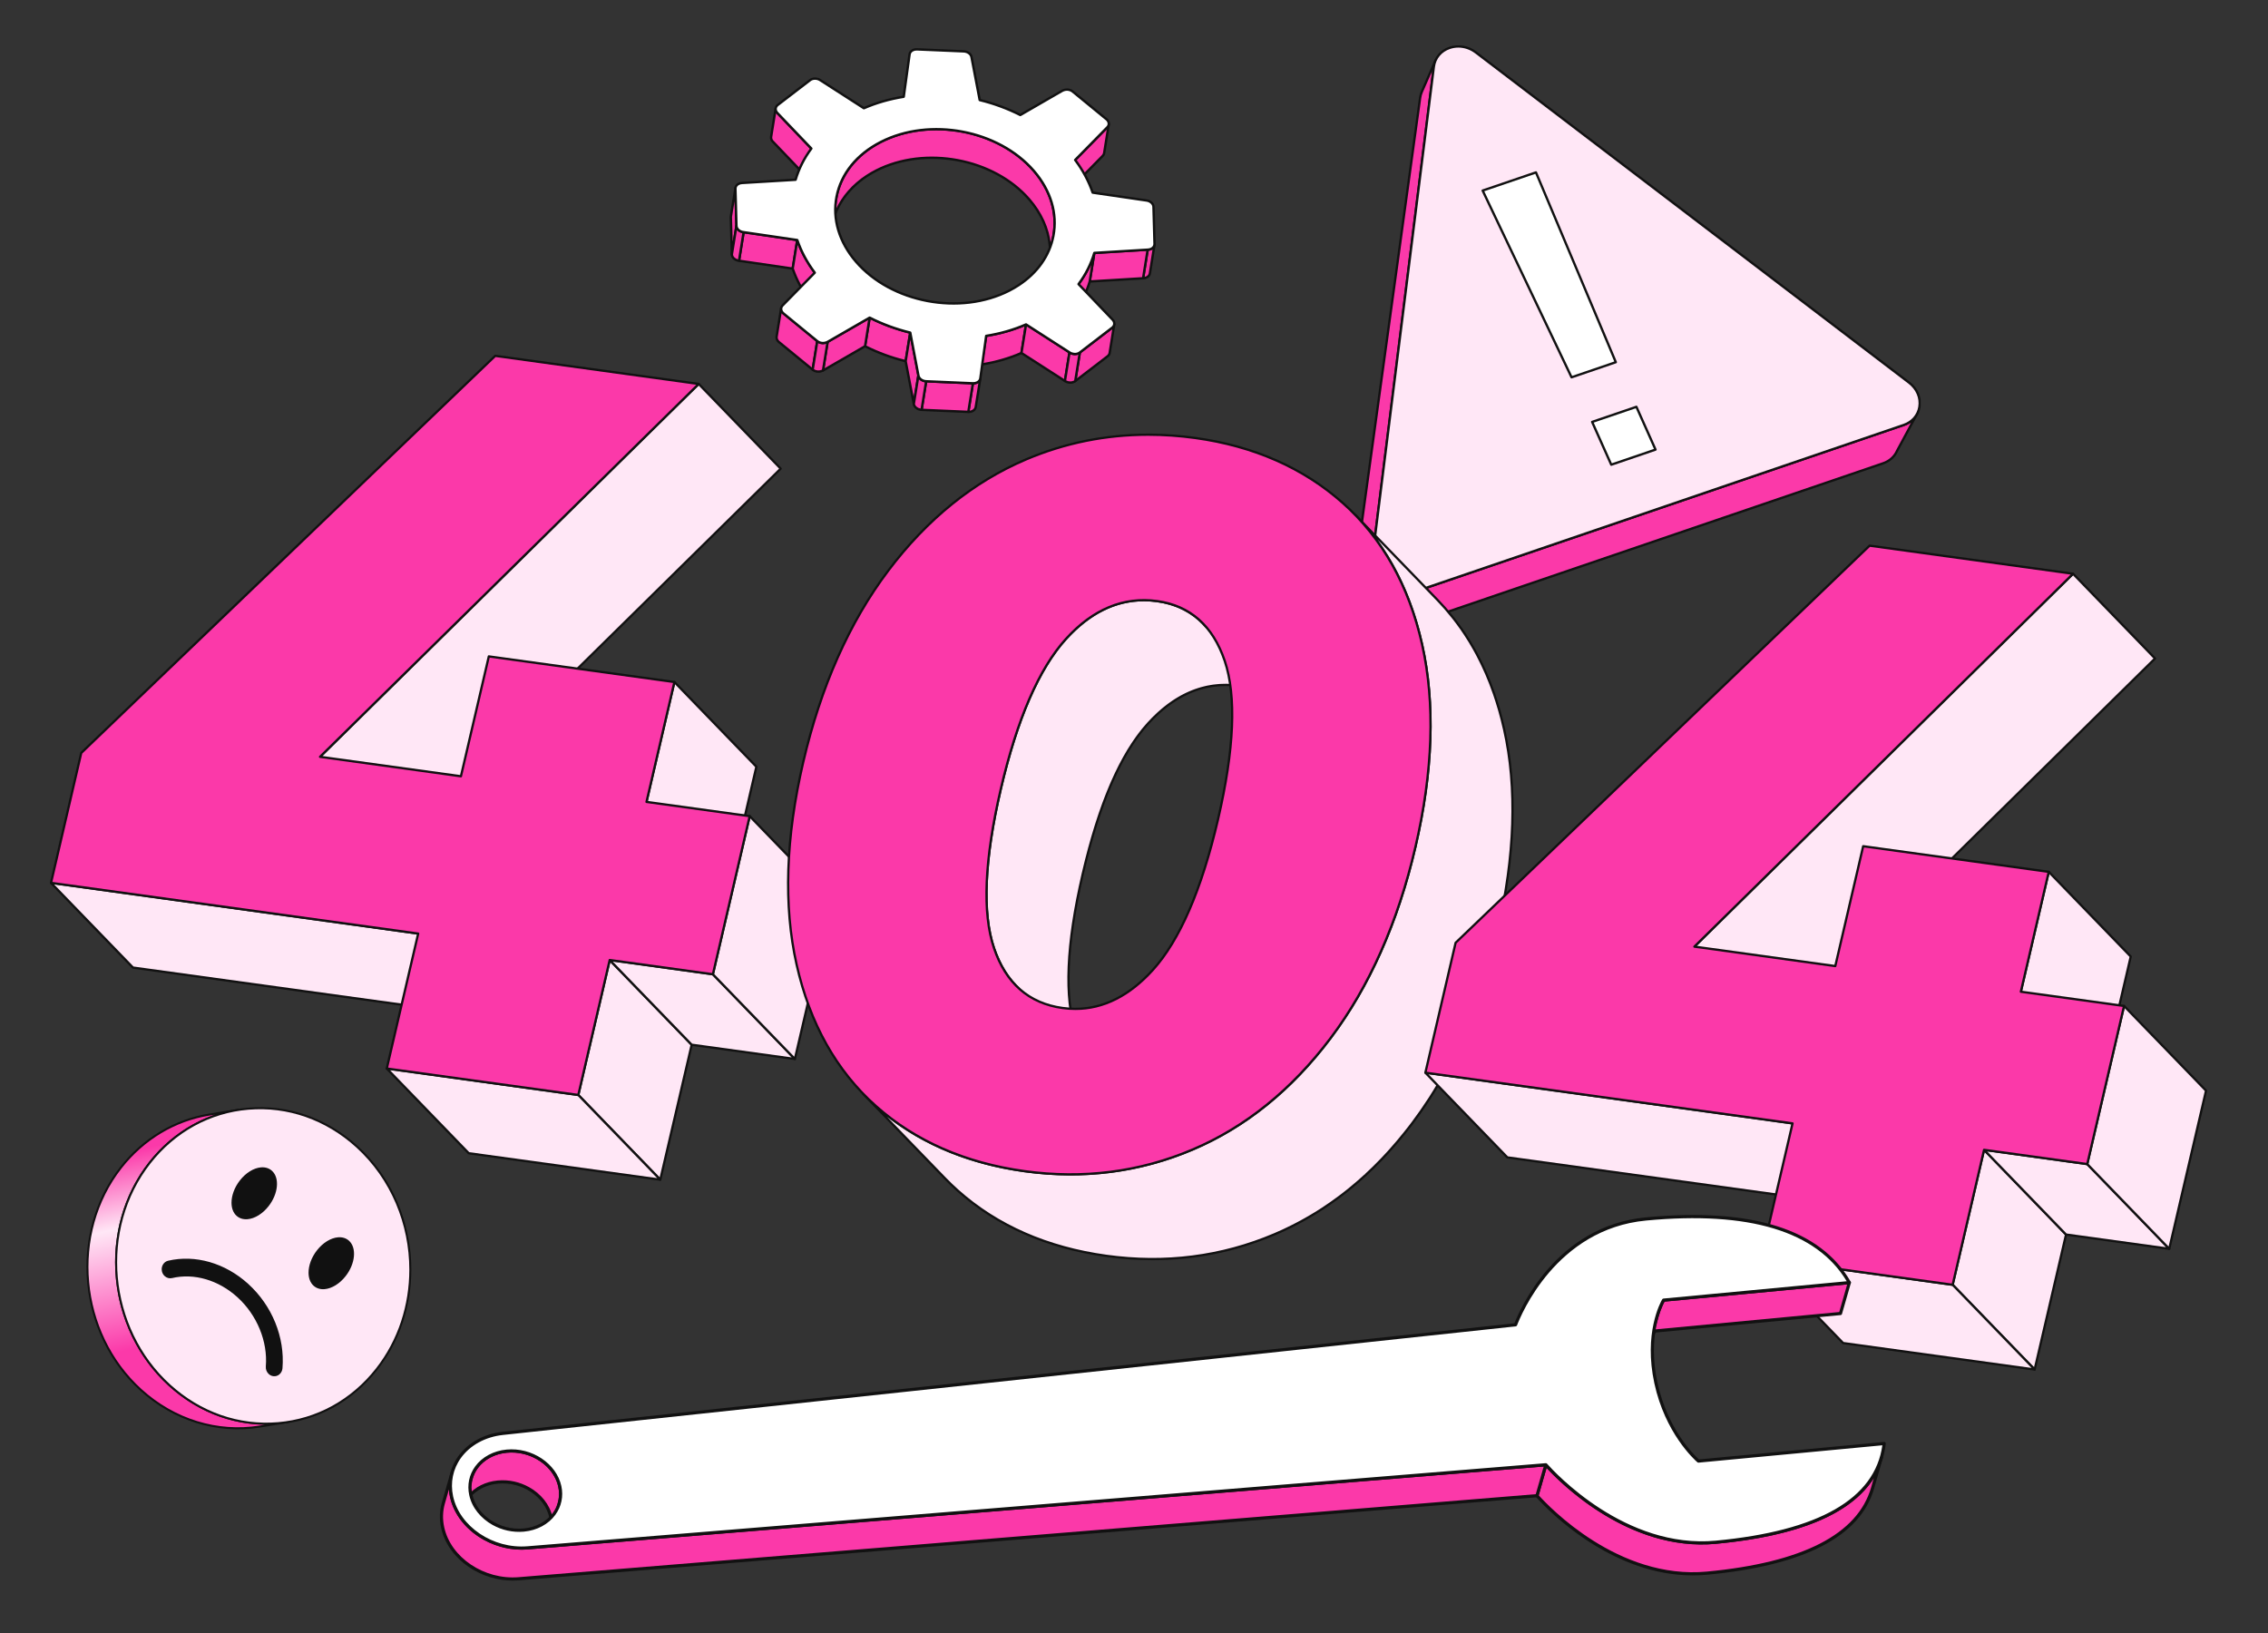
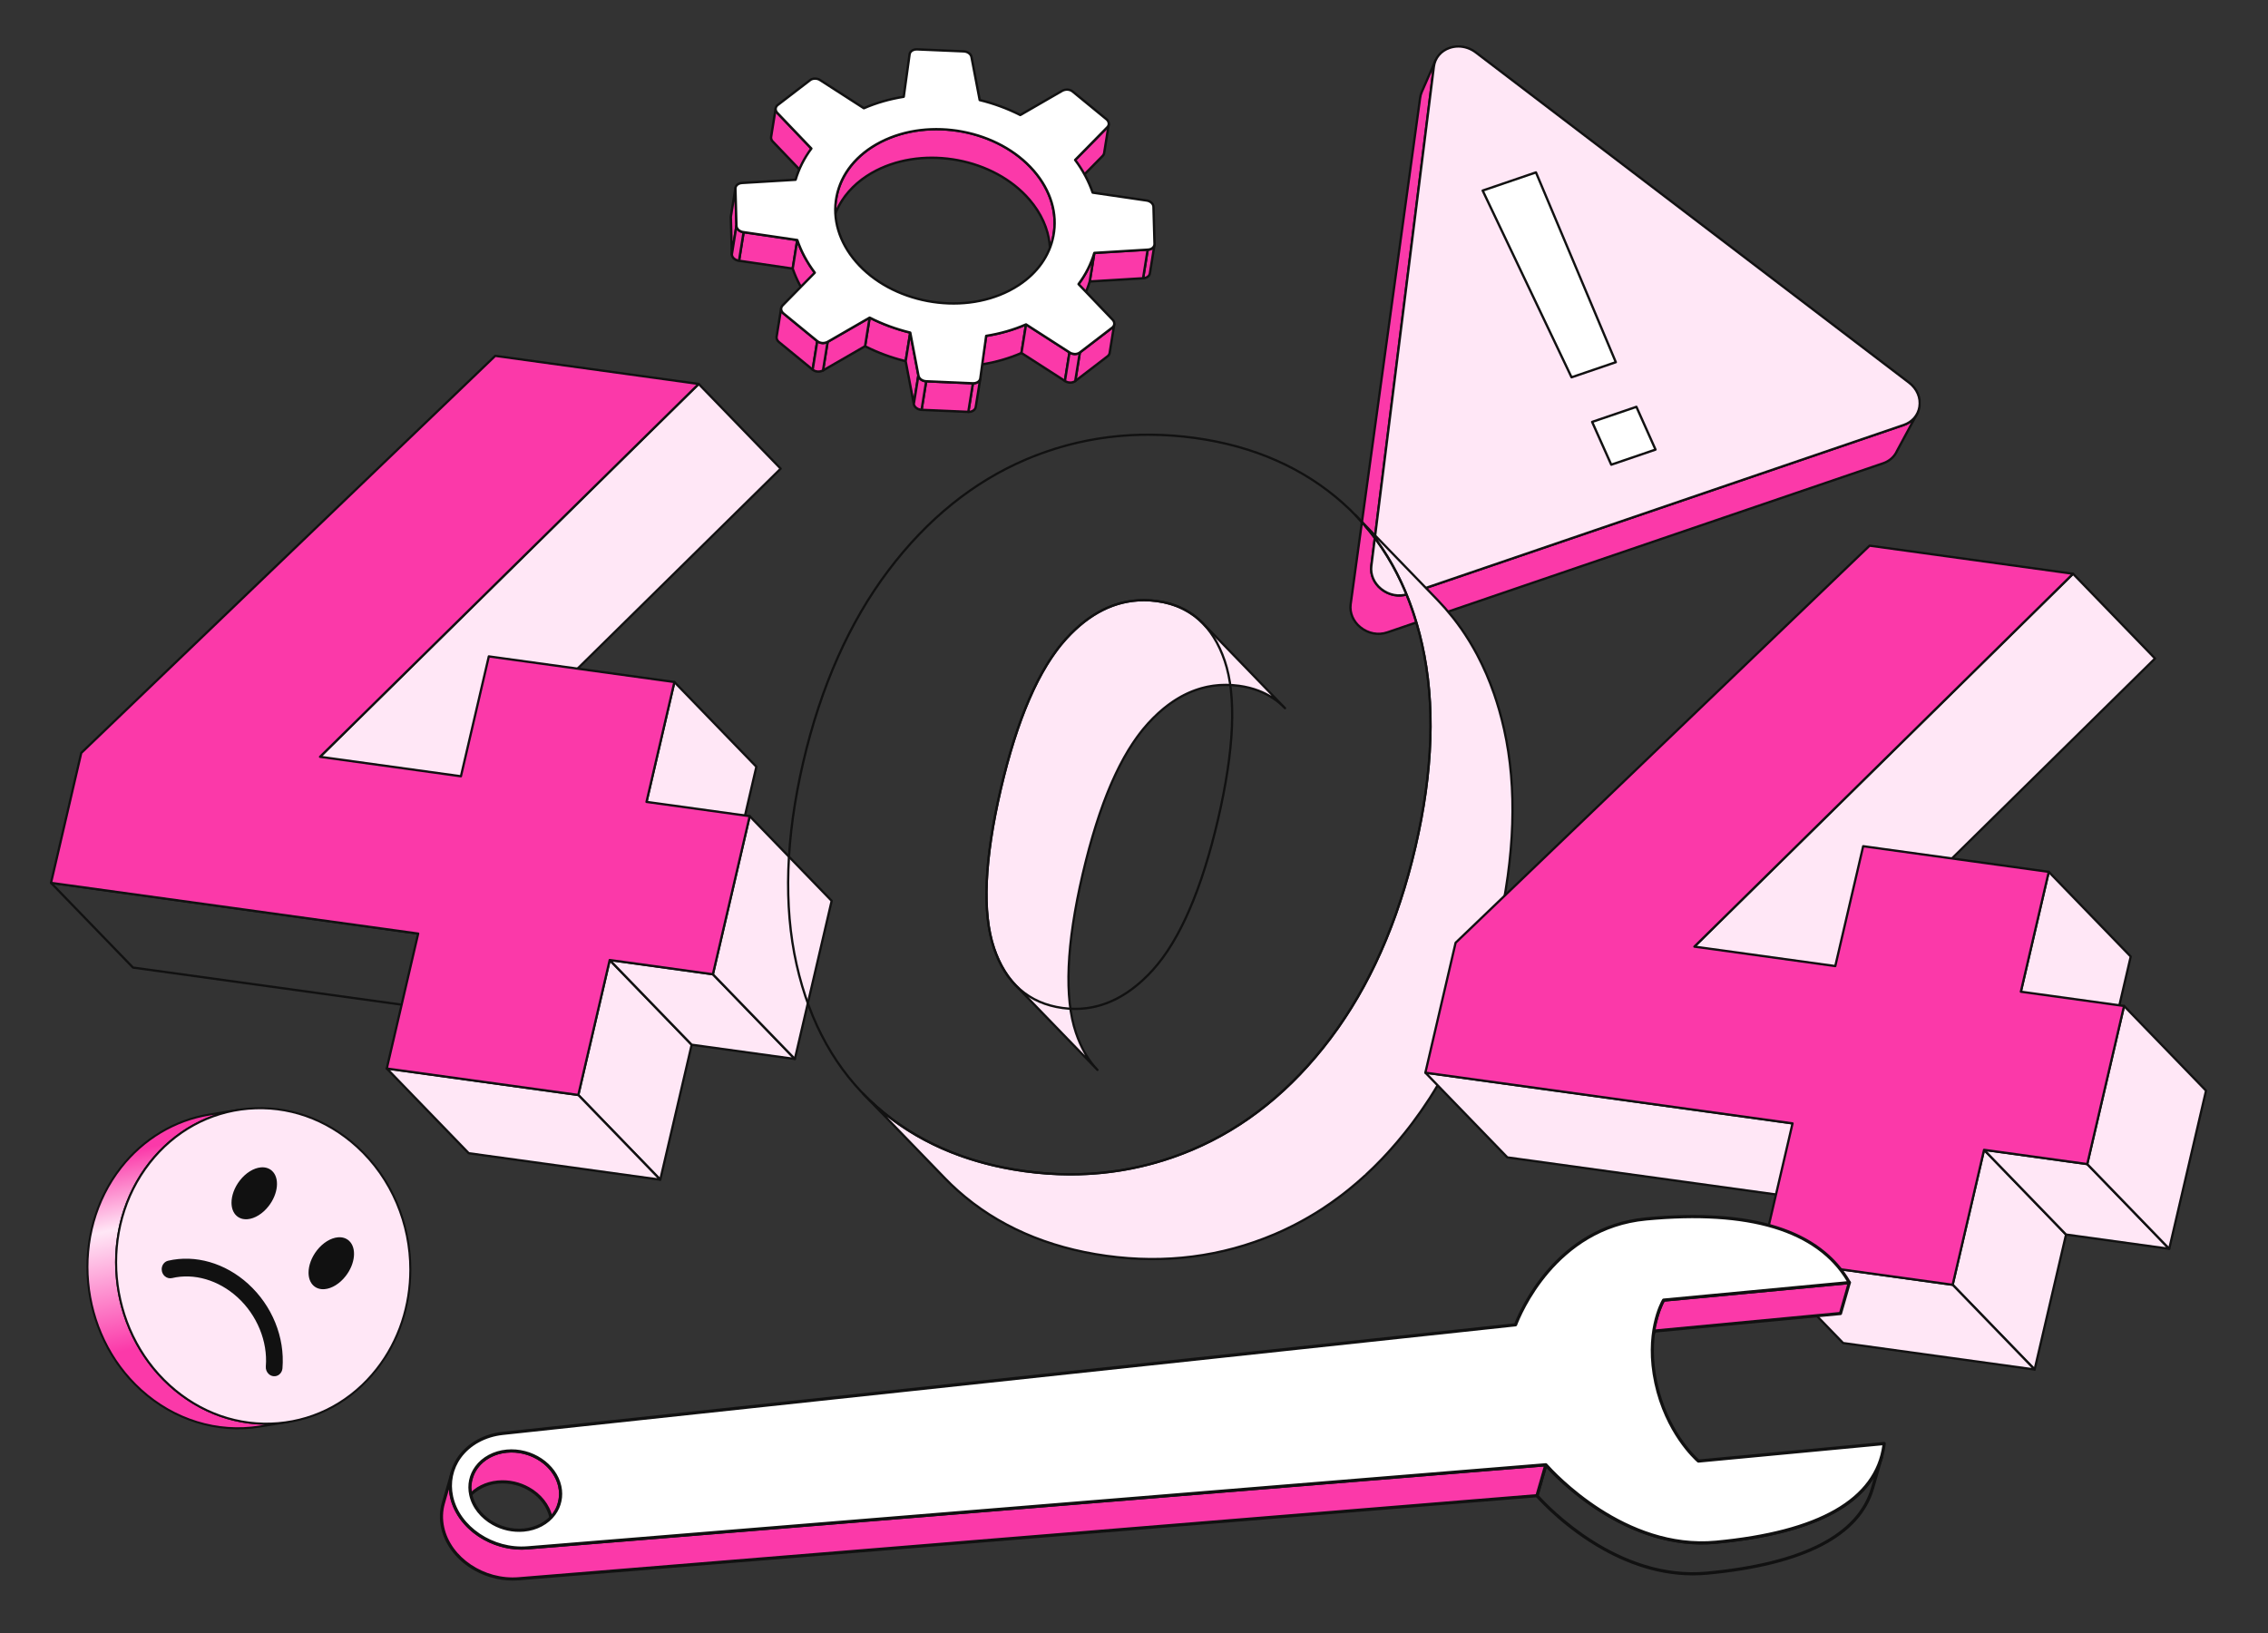
<svg xmlns="http://www.w3.org/2000/svg" fill="none" viewBox="0 0 2500 1800" width="2500" height="1800">
  <rect x="0" y="0" width="2500" height="1800" fill="#333333" stroke="none" />
  <defs>
    <clipPath id="assetClipPath_4yRvfy6k">
      <path d="m0 0 h 246.816 v 254.591 h -246.816 v -254.591 z" id="path_I9uVLz7L" fill="#ffffff" />
    </clipPath>
    <clipPath id="assetClipPath_dLk950Sl">
      <path d="m0 0 h 335.074 v 335.436 h -335.074 v -335.436 z" id="path_aFa0ZZQN" fill="#ffffff" />
    </clipPath>
    <clipPath id="assetClipPath_qVV2GoQx">
      <path d="m0 0 h 316.205 v 319.075 h -316.205 v -319.075 z" id="path_5MtPsNBk" fill="#ffffff" />
    </clipPath>
    <clipPath id="assetClipPath_VlZcZAa3">
      <path d="m0 0 h 1433.349 v 674.981 h -1433.349 v -674.981 z" id="path_gruNq9FH" fill="#ffffff" />
    </clipPath>
    <clipPath id="assetClipPath_uuoyxH-0">
      <path d="m0 0 h 791.912 v 592.871 h -791.912 v -592.871 z" id="path_bssmE4N4" fill="#ffffff" />
    </clipPath>
  </defs>
  <g transform="translate(1487 50)" data-asset-index="0">
    <g clip-path="url(#assetClipPath_4yRvfy6k)" transform="scale(2.553 2.553)" data-asset-index="0">
      <g transform="translate(1305.6 610.8) rotate(0.0 697.8 714.6) scale(2.872 2.876)" id="hw9Va_Wrspw1Y390QqTZ5">
        <g id="cPWe2TNW5mu9EMsIMiDgT">
          <path fill="#FB39A9" d="M-454.351-128.453c-0.354,2.821,2.71,5.153,5.516,4.197l74.529-25.381c1.03-0.351,1.742-1.049,2.108-1.884    l3.113-5.758c-0.366,0.835-1.078,1.533-2.108,1.884l-74.529,25.381c-2.806,0.956-5.871-1.376-5.516-4.197l9.397-74.956    c0.04-0.328,0.127-0.648,0.259-0.951l-2.067,4.714c-0.132,0.303-0.219,0.623-0.259,0.951L-454.351-128.453L-454.351-128.453z" id="oWJQq6hellqhWX3-g67" />
          <path fill="#111111" d="M-450.161-123.863c-1.007,0-2.009-0.354-2.84-1.03c-1.121-0.912-1.69-2.251-1.523-3.583    c0-0.001,0-0.001,0-0.002l10.442-76c0.042-0.342,0.133-0.678,0.272-0.996l2.068-4.714c0.039-0.088,0.141-0.127,0.229-0.09    c0.088,0.038,0.128,0.141,0.09,0.229c0,0,0,0,0,0l0,0.001c-0.125,0.288-0.208,0.591-0.246,0.902l-9.397,74.957    c-0.152,1.212,0.37,2.434,1.398,3.269c1.121,0.912,2.576,1.189,3.89,0.741l74.529-25.381c0.746-0.254,1.354-0.717,1.754-1.327    l0.256-0.474c0.045-0.082,0.146-0.114,0.23-0.074c0.084,0.041,0.121,0.141,0.083,0.226c-0.077,0.176-0.167,0.343-0.27,0.502    l-2.848,5.269c-0.401,0.917-1.186,1.619-2.205,1.966l-74.529,25.38C-449.23-123.938-449.696-123.863-450.161-123.863z     M-454.179-128.431L-454.179-128.431c-0.152,1.212,0.37,2.434,1.398,3.269c1.121,0.912,2.575,1.19,3.89,0.741l74.529-25.38    c0.925-0.315,1.637-0.95,2.004-1.789l2.252-4.168c-0.307,0.221-0.653,0.399-1.032,0.528l-74.529,25.381    c-1.429,0.486-3.007,0.187-4.222-0.801c-1.121-0.912-1.69-2.251-1.523-3.583l9.311-74.271l-1.39,3.169    c-0.125,0.288-0.208,0.591-0.246,0.902L-454.179-128.431z" id="Szjv3r-DGV8lfIwYPpwIO" />
        </g>
        <g id="BIBdAOHu-LUPhck_Q0rAz">
          <path fill="#FFE7F6" d="M-451.239-134.211l9.397-74.956c0.176-1.41,1.141-2.414,2.368-2.832c1.228-0.418,2.717-0.25,3.943,0.682    l65.132,49.576c2.452,1.865,2.009,5.391-0.795,6.346l-74.529,25.38C-448.528-129.058-451.593-131.39-451.239-134.211    L-451.239-134.211z" id="IJJCNHl4YdETHmWw-ddc" />
          <path fill="#111111" d="M-447.048-129.62c-1.007,0-2.009-0.354-2.84-1.03c-1.121-0.912-1.69-2.251-1.523-3.583l9.397-74.956    c0.174-1.392,1.103-2.504,2.485-2.975c1.373-0.467,2.908-0.202,4.105,0.709l65.132,49.576c1.249,0.95,1.855,2.373,1.622,3.807    c-0.216,1.328-1.138,2.39-2.466,2.843l-74.529,25.38C-446.118-129.696-446.584-129.62-447.048-129.62z M-438.156-212.042    c-0.426,0-0.852,0.068-1.261,0.208c-1.253,0.427-2.095,1.432-2.252,2.688l-9.397,74.957l0,0c-0.152,1.212,0.37,2.434,1.398,3.269    c1.121,0.912,2.575,1.19,3.89,0.741l74.529-25.38c1.204-0.41,2.039-1.371,2.234-2.569c0.212-1.305-0.344-2.604-1.489-3.474    l-65.132-49.576C-436.382-211.746-437.27-212.042-438.156-212.042z M-451.239-134.211h0.003H-451.239z" id="DRfjauUKXr6sX9uilQnHC" />
        </g>
        <g id="kvNFDcoNH2f1nFvA9RZDK">
          <g id="RC4W-5UYEwmLlJ8gXRVfK">
            <path fill="#FFFFFF" d="M-426.491-193.309l12.006,28.494l-6.656,2.267l-13.362-28.032L-426.491-193.309z" id="w_IHwmHc-CDs164ZzMGl" />
            <path fill="#111111" d="M-421.141-162.374c-0.065,0-0.128-0.037-0.157-0.099l-13.362-28.032     c-0.021-0.045-0.022-0.096-0.003-0.142c0.019-0.046,0.057-0.081,0.104-0.097l8.012-2.728c0.086-0.029,0.181,0.014,0.217,0.097     l12.006,28.494c0.019,0.044,0.018,0.095-0.002,0.139c-0.02,0.044-0.057,0.078-0.103,0.093l-6.656,2.267     C-421.103-162.377-421.122-162.374-421.141-162.374z M-434.262-190.478l13.212,27.716l6.333-2.156l-11.87-28.173     L-434.262-190.478z" id="e3PzYyR_Y3AdugBcRL4li" />
          </g>
          <g id="x_tFgiaRfwS67v32cGhg">
            <path fill="#FFFFFF" d="M-411.39-158.115l2.874,6.421l-6.656,2.267l-2.874-6.421L-411.39-158.115z" id="rpZh5KDIzi1eImpts5AH" />
            <path fill="#111111" d="M-415.172-149.253c-0.067,0-0.13-0.039-0.159-0.103l-2.874-6.421c-0.02-0.044-0.02-0.096-0.001-0.141     c0.02-0.044,0.057-0.079,0.104-0.095l6.656-2.267c0.085-0.028,0.178,0.012,0.215,0.094l2.874,6.421     c0.02,0.044,0.02,0.096,0.001,0.141c-0.02,0.044-0.057,0.079-0.104,0.095l-6.656,2.267     C-415.135-149.256-415.153-149.253-415.172-149.253z M-417.809-155.745l2.731,6.102l6.325-2.154l-2.731-6.102L-417.809-155.745z" id="zhTeGg1Q_MSeBGotaLPG" />
          </g>
        </g>
      </g>
    </g>
  </g>
  <g transform="translate(819 34) rotate(-33.372 220 220)" data-asset-index="1">
    <g clip-path="url(#assetClipPath_dLk950Sl)" transform="scale(1.313 1.313)" data-asset-index="1">
      <path d="m330.447 171.334-37.403 8.036-16.419 17.921 37.403-8.036c1.047-.173 1.906-.644 2.524-1.319l16.419-17.921c-.619.675-1.477 1.145-2.524 1.319z" fill="#FB39A9" id="cpFC9HqaapSpdtyA0uycM" />
      <path d="m276.624 198.291c-.353 0-.687-.188-.868-.503-.216-.378-.164-.852.13-1.173l16.419-17.921c.14-.153.324-.259.527-.302l37.403-8.036c.016-.003.031-.006.046-.009.79-.131 1.463-.478 1.947-1.004l.004-.004c.373-.407 1.005-.435 1.413-.062.407.373.435 1.006.062 1.413l-16.419 17.921c-.789.862-1.861 1.425-3.098 1.63l-37.357 8.027c-.069.015-.139.023-.209.023zm16.941-18.011-14.085 15.374 34.338-7.377c.838-.14 1.513-.489 1.997-1.017l13.415-14.642z" fill="#111111" id="MTg5QEVW5WZsKyzUdLZg5" />
      <path d="m106.016 9.123c-.39-1.707.002-3.235.951-4.27l-16.42 17.922c-.948 1.035-1.34 2.562-.951 4.27l7.373 40.408 16.419-17.92z" fill="#FB39A9" id="rVn3sZvpew-OvGazXmZ1M" />
      <path d="m96.97 68.453c-.093 0-.186-.013-.277-.039-.365-.105-.639-.408-.707-.781l-7.373-40.408c-.441-1.927-.008-3.811 1.197-5.125l16.419-17.921c.373-.408 1.006-.435 1.413-.062s.435 1.006.062 1.413c-.755.823-1.014 2.052-.713 3.371.003.014.006.029.009.043l7.373 40.409c.056.308-.035.624-.246.855l-16.419 17.92c-.193.21-.462.325-.738.325zm7.939-59.874-13.624 14.871c-.754.823-1.014 2.052-.713 3.372l7.021 38.471 14.724-16.07-7.28-39.899c-.057-.25-.1-.499-.128-.745z" fill="#111111" id="A0Mw9cSKwZHL74aY8_ni0" />
      <path d="m243.966 221.253-16.419 17.921c11.982-13.078 17.924-31.745 15.117-53.296-5.882-45.165-47.965-85.894-93.993-90.969-24.065-2.653-44.445 4.965-57.573 19.295l16.419-17.921c13.129-14.33 33.508-21.948 57.573-19.295 46.028 5.075 88.111 45.803 93.993 90.969 2.807 21.551-3.135 40.218-15.117 53.296" fill="#FB39A9" id="XfCRvNqlfftl5C-QMeSVp" />
      <path d="m227.547 240.174c-.241 0-.483-.087-.675-.263-.407-.373-.435-1.006-.062-1.413 12.252-13.373 17.53-32.014 14.863-52.491-5.817-44.664-47.586-85.085-93.111-90.104-22.705-2.503-43.383 4.413-56.726 18.977-.373.407-1.006.435-1.413.062s-.435-1.006-.062-1.413l16.419-17.921c13.778-15.038 35.07-22.188 58.42-19.613 46.385 5.114 88.946 46.311 94.875 91.834 2.745 21.072-2.714 40.285-15.372 54.101l-16.419 17.921c-.197.214-.466.323-.737.323zm-88.034-146.775c3.044 0 6.137.17 9.268.516 46.385 5.114 88.946 46.311 94.875 91.833 1.989 15.273-.332 29.57-6.579 41.543l6.151-6.714.737.676-.737-.676c12.251-13.373 17.53-32.014 14.863-52.491-5.817-44.664-47.586-85.085-93.111-90.104-22.708-2.503-43.384 4.413-56.726 18.977l-6.219 6.788c10.588-6.757 23.505-10.348 37.478-10.348z" fill="#111111" id="EefBGxjgvPCMIXpR_1tt8" />
      <path d="m309.469 275.485-16.419 17.921c-.967 1.056-2.445 1.52-4.031 1.346-.983-.108-2.007-.462-2.976-1.074l16.419-17.921c.97.611 1.994.965 2.976 1.074 1.587.174 3.064-.29 4.031-1.346" fill="#FB39A9" id="HR1WmV-7fOuu-03XHI0Wg" />
      <path d="m289.666 295.787c-.249 0-.5-.014-.755-.042-1.159-.127-2.335-.55-3.4-1.221-.251-.158-.418-.419-.458-.713s.054-.59.254-.808l16.419-17.921c.327-.356.862-.428 1.271-.17.81.511 1.692.831 2.553.926 1.293.142 2.453-.232 3.182-1.026l.001-.001c.373-.407 1.004-.435 1.413-.062.407.373.435 1.006.062 1.413-.001.002-.003.003-.004.005l-16.415 17.916c-1.012 1.102-2.486 1.704-4.123 1.704zm-2-2.4c.484.191.977.317 1.463.371 1.294.142 2.455-.231 3.184-1.027l13.62-14.865c-.199-.004-.4-.018-.604-.04-.899-.099-1.807-.375-2.666-.807z" fill="#111111" id="mja5GM7IIuSroAFhtzUnD" />
      <path d="m302.462 275.757-16.418 17.921-38.899-22.374 16.419-17.921z" fill="#FB39A9" id="G6brY4dvw2mpGOLbESjkc" />
      <path d="m286.043 294.678c-.17 0-.342-.043-.498-.133l-38.898-22.374c-.263-.151-.443-.414-.49-.714-.046-.3.046-.605.251-.829l16.419-17.921c.316-.345.831-.425 1.236-.191l38.898 22.374c.263.151.443.414.49.714.046.3-.046.605-.251.829l-16.419 17.921c-.195.212-.464.324-.738.324zm-37.317-23.619 37.122 21.352 15.034-16.41-37.122-21.352z" fill="#111111" id="SJsWlalR6ipT_CJhXGfPZ" />
      <path d="m25.629 59.954c-.169.184-.323.387-.459.608l-16.423 26.486 16.419-17.921 16.423-26.486c.136-.221.289-.423.459-.608z" fill="#FB39A9" id="C2k1g0bFgFULIfUu7PooC" />
      <path d="m8.747 88.048c-.211 0-.424-.067-.603-.203-.412-.312-.518-.885-.246-1.324l16.422-26.486c.165-.268.357-.523.571-.756l16.414-17.915c.002-.002.003-.004.005-.006s0 0 .001-.001c.374-.407 1.006-.434 1.412-.061.407.373.435 1.006.062 1.413l-.004.005c-.126.138-.24.29-.341.452l-16.424 26.488c-.033.053-.071.103-.113.148l-16.419 17.922c-.196.214-.466.324-.737.324zm26.567-37.184-8.948 9.766v.001c-.128.139-.243.292-.344.455l-10.794 17.408 9.137-9.973zm-9.685 9.09h.01z" fill="#111111" id="Swb-nJ8K4GT1mhgTnp9E2" />
      <path d="m263.564 253.383-16.419 17.921c-7.421 6.236-15.996 11.155-25.473 14.6l16.419-17.921c9.477-3.445 18.052-8.364 25.473-14.6" fill="#FB39A9" id="ex7tob8wrJWbC3rzcGRoy" />
      <path d="m221.673 286.904c-.327 0-.642-.161-.832-.445-.256-.383-.217-.891.094-1.231l16.418-17.921c.109-.119.245-.209.396-.264 9.36-3.403 17.829-8.257 25.172-14.427.403-.339 1.001-.306 1.365.074.365.381.371.979.015 1.367l-16.419 17.921c-.029.032-.061.062-.094.09-7.521 6.32-16.193 11.291-25.774 14.774-.112.043-.227.062-.341.062zm16.99-18.065-13.344 14.565c7.768-3.26 14.861-7.562 21.132-12.824l9.418-10.279c-5.318 3.432-11.075 6.29-17.206 8.538z" fill="#111111" id="XtUH-owBfDv99llshzMIR" />
      <path d="m61.259 107.186-16.419 17.921-33.996-30.302 16.419-17.921z" fill="#FB39A9" id="MG8S7hHij_Fpi3RKJshLM" />
      <path d="m44.84 126.107c-.237 0-.475-.084-.665-.253l-33.996-30.303c-.2-.178-.32-.429-.333-.696s.081-.529.261-.726l16.419-17.921c.37-.403.994-.435 1.403-.071l33.996 30.302c.2.178.32.429.333.696s-.081.529-.261.726l-16.419 17.921c-.198.216-.467.325-.738.325zm-32.574-31.374 32.503 28.972 15.068-16.446-32.503-28.972z" fill="#111111" id="hKM0fMJiQkVQIgdkKqCoB" />
      <path d="m27.263 76.884-16.419 17.921c-2.576-2.13-3.497-5.512-2.097-7.757l16.419-17.921c-1.4 2.245-.479 5.627 2.097 7.757" fill="#FB39A9" id="qxSctA--5hp2HUx8KgfvY" />
      <path d="m10.844 95.805c-.225 0-.451-.075-.637-.229-2.993-2.474-3.985-6.368-2.308-9.056.032-.052.07-.101.111-.146l16.419-17.921c.349-.381.931-.433 1.342-.121s.517.887.243 1.325c-1.13 1.812-.302 4.648 1.886 6.457.211.175.342.428.36.702.019.273-.075.542-.26.745l-16.419 17.919c-.196.215-.466.325-.737.325zm-1.293-8.154c-.941 1.606-.395 3.972 1.24 5.731l15.063-16.441c-1.298-1.344-2.09-2.976-2.296-4.579z" fill="#111111" id="YPXqZBJsp7pzl2YNhrQEz" />
      <path d="m58.44 138.167-16.419 17.921c-.651-10.776.288-21.212 2.819-30.98l16.419-17.921c-2.531 9.767-3.47 20.204-2.819 30.98" fill="#FB39A9" id="vwrX3RxxjiB6lUEV44_3H" />
      <path d="m42.02 157.087c-.112 0-.225-.019-.334-.057-.378-.134-.64-.482-.664-.882-.659-10.92.299-21.448 2.85-31.291.041-.158.12-.304.231-.425l16.419-17.921c.31-.339.811-.423 1.215-.203.404.219.606.685.491 1.129-2.498 9.64-3.436 19.959-2.789 30.669.016.271-.078.536-.261.736l-16.419 17.921c-.194.21-.463.324-.739.324zm3.726-31.488c-2.268 8.854-3.223 18.277-2.845 28.048l14.516-15.844c-.532-9.392.135-18.491 1.985-27.109z" fill="#111111" id="CzXmhbW_aljhFUVzXAdS" />
      <path d="m182.671 271.982-16.419 17.921c-11.162-1.948-22.357-5.438-33.239-10.37l16.419-17.921c10.882 4.932 22.077 8.422 33.239 10.37" fill="#FB39A9" id="vGghP_MDW5nuh9NbAyJDd" />
      <path d="m166.253 290.903c-.057 0-.115-.005-.172-.015-11.262-1.966-22.526-5.48-33.48-10.444-.292-.132-.503-.396-.567-.71s.026-.64.242-.876l16.419-17.921c.292-.319.757-.414 1.15-.235 10.8 4.895 21.902 8.359 32.998 10.296.36.063.657.317.775.663s.038.729-.209.998l-16.419 17.921c-.191.207-.46.323-.737.323zm-31.566-11.716c10.227 4.52 20.714 7.76 31.199 9.636l14.824-16.181c-10.439-1.974-20.865-5.273-31.03-9.821z" fill="#111111" id="Rt56H70z6odbmkHju8zS" />
      <path d="m241.563 314.051-34.14 2.449-16.419 17.921 34.14-2.449c1.236-.091 2.256-.591 2.966-1.366l16.419-17.921c-.711.776-1.73 1.275-2.966 1.366z" fill="#FB39A9" id="D0SskmVrMmq5ILmcHe9T1" />
      <path d="m191.004 335.422c-.381 0-.732-.218-.9-.565-.178-.369-.114-.809.163-1.111l16.418-17.921c.172-.188.411-.304.666-.322l34.14-2.449c.942-.07 1.736-.429 2.296-1.04l.004-.004c.373-.407 1.005-.435 1.413-.062.407.373.435 1.005.062 1.413-.001.002-.003.003-.004.005l-16.415 17.917c-.912.996-2.167 1.579-3.629 1.687l-34.142 2.449c-.025.002-.048.003-.072.003zm16.887-17.953-14.453 15.775 31.633-2.27c.942-.07 1.738-.43 2.3-1.043l13.591-14.835zm33.672-3.418h.01z" fill="#111111" id="hxt2faRLSRir05ID2fyL2" />
      <path d="m200.232 311.668-16.419 17.921-17.56-39.686 16.418-17.921z" fill="#FB39A9" id="JXR3yO3yBMvY8APvT8Q5K" />
      <path d="m183.813 330.589c-.054 0-.108-.004-.162-.013-.333-.055-.616-.273-.753-.582l-17.561-39.686c-.161-.363-.091-.787.177-1.08l16.419-17.921c.228-.249.567-.366.899-.311.333.055.616.273.753.582l17.56 39.686c.161.363.091.787-.177 1.08l-16.418 17.921c-.19.208-.459.324-.737.324zm-16.381-40.493 16.677 37.689 14.943-16.311-16.677-37.689z" fill="#111111" id="BvbUKCFsVANUPN1idnDpx" />
      <path d="m207.423 316.501-16.419 17.921c-.348.026-.699.018-1.049-.021-2.569-.283-5.106-2.225-6.142-4.812l16.419-17.921c1.036 2.587 3.573 4.528 6.142 4.812.35.038.701.046 1.049.021" fill="#FB39A9" id="b6HCjK5wqH4afLKvPXz14" />
      <path d="m190.599 335.436c-.249 0-.501-.014-.753-.042-2.948-.325-5.81-2.559-6.961-5.434-.143-.357-.069-.764.191-1.047l16.418-17.921c.232-.253.58-.369.917-.308.338.062.621.293.749.612.889 2.219 3.078 3.942 5.324 4.19.294.032.584.039.866.018.406-.029.794.192.973.561s.114.809-.163 1.112l-16.419 17.921c-.172.188-.41.303-.664.322-.157.01-.317.016-.478.016zm-5.601-5.66c1.008 1.945 3.014 3.404 5.067 3.631.164.018.326.028.486.029l14.777-16.129c-2.123-.523-4.108-1.99-5.326-3.908z" fill="#111111" id="assmsq7ZerrVoYbtMyg5D" />
      <path d="m97.716 224.25-16.419 17.921c-8.382-9.003-15.64-18.846-21.571-29.24l16.419-17.921c5.93 10.394 13.189 20.237 21.571 29.24" fill="#FB39A9" id="k3IDmzYPwEs98aHGsYiQS" />
      <path d="m81.297 243.171c-.278 0-.543-.115-.732-.319-8.43-9.054-15.733-18.955-21.707-29.426-.215-.377-.162-.851.131-1.171l16.419-17.921c.216-.235.532-.354.849-.318.318.036.599.221.757.498 5.897 10.337 13.109 20.112 21.434 29.054.355.382.358.972.005 1.357l-16.419 17.921c-.188.206-.454.323-.733.324-.002.001-.003.001-.004.001zm-20.339-30.103c5.654 9.799 12.489 19.085 20.336 27.627l15.063-16.441c-7.848-8.526-14.703-17.789-20.396-27.562z" fill="#111111" id="Dswcx9_KSU5DBUx69i" />
      <path d="m76.145 195.01-16.419 17.921-40.665-2.412 16.418-17.921z" fill="#FB39A9" id="vPipQUXIO3zdYDK6s0AgX" />
      <path d="m59.726 213.931c-.02 0-.039 0-.059-.002l-40.666-2.412c-.385-.023-.723-.265-.867-.623-.145-.358-.071-.767.189-1.051l16.419-17.921c.203-.222.489-.342.797-.323l40.666 2.412c.385.023.723.265.867.623.145.358.071.767-.189 1.051l-16.419 17.921c-.19.208-.458.325-.738.325zm-38.509-4.286 38.094 2.26 14.678-16.021-38.093-2.26z" fill="#111111" id="i0p0HvFMazB6Xp30txxJ" />
      <path d="m17.689 152.271c-.573-1.873-.208-3.618.842-4.764l-16.418 17.921c-1.05 1.147-1.415 2.891-.842 4.764l10.911 34.995 16.419-17.92z" fill="#FB39A9" id="QHY7jr0svKHaLfSubCuaz" />
      <path d="m12.181 206.187c-.073 0-.146-.008-.218-.024-.349-.078-.63-.337-.737-.678l-10.91-34.995c-.658-2.152-.262-4.295 1.059-5.738l16.419-17.921c.373-.408 1.006-.435 1.413-.062s.435 1.006.062 1.413l-.003.003c-.835.914-1.068 2.33-.622 3.789l10.91 34.994c.106.34.023.711-.217.973l-16.419 17.92c-.192.211-.46.326-.737.326zm4.279-54.938-13.61 14.855c-.838.915-1.071 2.334-.623 3.796l10.392 33.33 14.856-16.214-10.739-34.447c0-.001-.001-.003-.001-.005-.137-.44-.228-.881-.275-1.315z" fill="#111111" id="WRQsU8bNr5oRrxC1mU4Gk" />
      <path d="m35.479 192.598-16.419 17.921c-3.329-.34-6.009-2.549-6.88-5.331l16.42-17.921c.87 2.782 3.551 4.992 6.879 5.331" fill="#FB39A9" id="pNqQxcG0HsSmEzs7yf_C9" />
      <path d="m19.06 211.519c-.034 0-.068-.002-.102-.005-3.612-.369-6.719-2.791-7.732-6.028-.106-.34-.024-.711.217-.974l16.419-17.921c.242-.264.606-.378.955-.301.349.078.63.336.737.677.777 2.484 3.199 4.347 6.027 4.635.376.038.698.286.833.639s.058.752-.197 1.031l-16.419 17.921c-.191.21-.459.326-.738.326zm-5.732-6.103c.877 2.079 2.931 3.636 5.348 4.043l14.876-16.237c-2.25-.693-4.156-2.196-5.252-4.147z" fill="#111111" id="sYHuihBtNe_pg7_C8YZ7h" />
      <path d="m125.661 288.753-16.419 17.921c-.972 1.061-2.444 1.513-4.013 1.34-1.138-.125-2.328-.58-3.415-1.368l16.419-17.921c1.087.788 2.277 1.243 3.415 1.368 1.569.173 3.04-.279 4.013-1.34" fill="#FB39A9" id="gjKWonufTV3irgwBD_tf4" />
      <path d="m105.872 309.05c-.248 0-.499-.014-.752-.042-1.351-.149-2.697-.686-3.893-1.553-.231-.167-.379-.425-.408-.709s.065-.566.258-.776l16.419-17.921c.343-.375.913-.432 1.324-.134.915.664 1.93 1.073 2.937 1.184 1.284.141 2.437-.229 3.162-1.018l.004-.004c.373-.408 1.006-.435 1.413-.062s.435 1.006.062 1.413 0 0-.001.001l-16.418 17.92c-1.007 1.1-2.476 1.701-4.107 1.701zm-2.501-2.623c.639.319 1.305.521 1.967.594 1.286.142 2.441-.231 3.166-1.022l13.625-14.871c-.195-.005-.392-.018-.591-.04-1.074-.118-2.146-.482-3.14-1.062z" fill="#111111" id="Cepz05M5CCc0bChsFcMtD" />
      <path d="m83.68 257.992-16.419 17.921 14.036-33.742 16.419-17.921z" fill="#FB39A9" id="P0C0i8gNVcW6XgG8beLQj" />
      <path d="m67.26 276.913c-.185 0-.372-.051-.537-.157-.409-.261-.572-.779-.385-1.227l14.036-33.742c.045-.107.108-.206.186-.292l16.419-17.921c.328-.358.866-.429 1.275-.167.409.261.572.779.385 1.227l-14.036 33.742c-.045.107-.108.206-.186.292l-16.419 17.921c-.195.213-.465.324-.738.324zm14.893-34.196-11.781 28.319 12.451-13.59 11.781-28.319zm1.527 15.275h.01z" fill="#111111" id="smib9IbHMm79OggVfSUTJ" />
      <path d="m118.233 288.725-16.419 17.921-31.834-23.01 16.419-17.921z" fill="#FB39A9" id="Go2qFqQRxKOoRwkUwXmQY" />
      <path d="m101.814 307.646c-.204 0-.409-.062-.585-.189l-31.834-23.01c-.231-.167-.38-.425-.409-.709s.065-.566.258-.777l16.419-17.921c.343-.374.912-.433 1.323-.135l31.834 23.01c.231.167.38.425.409.709s-.065.566-.258.777l-16.419 17.921c-.197.213-.466.324-.738.324zm-30.338-24.163 30.202 21.831 15.059-16.436-30.202-21.831z" fill="#111111" id="g5C0PxZfxTTDswL_IShzt" />
      <path d="m86.399 265.715-16.419 17.921c-2.7-1.959-3.889-5.309-2.719-7.723l16.419-17.921c-1.17 2.414.019 5.764 2.719 7.723" fill="#FB39A9" id="xtqC7GR9srtFGxvaYcgnG" />
      <path d="m69.979 284.636c-.204 0-.41-.062-.587-.191-3.112-2.257-4.415-6.113-3.032-8.968.042-.087.097-.168.163-.24l16.419-17.921c.335-.366.888-.431 1.299-.152s.555.817.338 1.263c-.951 1.963.106 4.808 2.406 6.477.231.167.379.425.408.709s-.065.566-.258.776l-16.419 17.921c-.195.215-.465.326-.737.326zm-1.875-8.163c-.758 1.747.005 4.134 1.779 5.789l15.067-16.445c-1.47-1.361-2.398-3.106-2.65-4.838z" fill="#111111" id="QGHQ3QqT3WlvSxIUMKRwU" />
      <path d="m333.794 165.264c.931 2.973-.524 5.602-3.347 6.069l-37.403 8.036c.672 10.778-.288 21.211-2.798 30.982l33.993 30.281c2.579 2.15 3.476 5.51 2.078 7.775l-16.402 26.489c-.915 1.467-2.622 2.137-4.476 1.933-.983-.108-2.007-.462-2.976-1.074l-38.898-22.374c-7.421 6.236-15.996 11.155-25.473 14.6l7.395 40.41c.681 2.987-1.025 5.444-3.923 5.658l-34.14 2.449c-.348.026-.699.018-1.049-.021-2.569-.283-5.106-2.225-6.142-4.812l-17.56-39.686c-11.162-1.948-22.357-5.438-33.239-10.37l-23.559 26.889c-.962 1.241-2.537 1.778-4.225 1.592-1.138-.125-2.328-.58-3.415-1.368l-31.834-23.01c-2.7-1.959-3.889-5.309-2.719-7.723l14.036-33.742c-8.382-9.003-15.64-18.846-21.571-29.24l-40.666-2.412c-3.329-.34-6.009-2.549-6.88-5.331l-10.911-34.995c-.909-2.971.543-5.62 3.347-6.07l37.403-8.035c-.651-10.776.288-21.212 2.819-30.98l-33.996-30.3c-2.576-2.13-3.497-5.512-2.097-7.757l16.423-26.486c.914-1.482 2.614-2.149 4.47-1.944.981.108 2.006.46 2.98 1.064l38.88 22.393c7.418-6.256 15.993-11.175 25.471-14.621l-7.374-40.409c-.682-2.987 1.028-5.423 3.926-5.637l34.116-2.472c.348-.026.698-.018 1.049.02 2.573.284 5.125 2.23 6.145 4.833l17.558 39.665c11.162 1.948 22.36 5.459 33.239 10.37l23.559-26.889c.958-1.236 2.525-1.767 4.206-1.582 1.145.126 2.343.585 3.437 1.378l31.853 22.991c2.7 1.958 3.891 5.33 2.719 7.723l-14.033 33.763c8.358 8.98 15.619 18.844 21.549 29.238l40.663 2.392c3.35.342 6.03 2.551 6.901 5.333zm-147.401 75.284c46.028 5.075 78.573-27.426 72.691-72.591s-47.965-85.894-93.993-90.969-78.573 27.426-72.691 72.592c5.882 45.164 47.965 85.893 93.993 90.968" fill="#FFFFFF" id="s8XdBcMNecD18oKoQGgdB" />
      <path d="m207.019 317.515c-.249 0-.501-.014-.754-.042-2.947-.325-5.81-2.559-6.961-5.434l-17.331-39.165c-10.855-1.941-21.706-5.319-32.276-10.046l-23.071 26.332c-1.114 1.44-2.98 2.159-5.087 1.927-1.351-.149-2.697-.686-3.892-1.553l-31.833-23.009c-3.114-2.259-4.417-6.114-3.033-8.969l13.766-33.097c-8.119-8.79-15.18-18.367-21-28.483l-40.126-2.38c-3.654-.372-6.762-2.795-7.775-6.031l-10.911-34.996c-.556-1.817-.378-3.591.5-5 .791-1.269 2.085-2.105 3.644-2.355l36.515-7.846c-.548-10.395.375-20.427 2.747-29.841l-33.543-29.896c-2.965-2.45-3.957-6.344-2.28-9.032l16.422-26.484c1.088-1.764 3.12-2.667 5.429-2.411 1.152.127 2.327.544 3.397 1.208l38.248 22.028c7.17-5.942 15.386-10.666 24.442-14.053l-7.223-39.582c-.397-1.734-.094-3.425.863-4.719.907-1.228 2.318-1.972 3.973-2.094l34.117-2.472c.403-.03.818-.022 1.231.024 2.97.327 5.835 2.573 6.966 5.462l17.326 39.138c10.786 1.929 21.638 5.308 32.275 10.047l23.073-26.333c1.107-1.432 2.969-2.149 5.067-1.917 1.358.15 2.711.69 3.915 1.563l31.851 22.99c3.125 2.267 4.427 6.124 3.032 8.973l-13.762 33.114c8.09 8.762 15.144 18.338 20.978 28.48l40.123 2.36c3.668.373 6.784 2.796 7.797 6.033l10.893 35.015c.562 1.798.396 3.56-.467 4.963-.788 1.28-2.092 2.129-3.672 2.39l-36.519 7.847c.562 10.313-.355 20.345-2.728 29.842l33.54 29.878c2.943 2.453 3.927 6.351 2.265 9.047l-16.403 26.49c-1.097 1.759-3.13 2.655-5.436 2.401-1.16-.128-2.335-.55-3.4-1.222l-38.26-22.006c-7.187 5.935-15.402 10.651-24.443 14.034l7.244 39.583c.398 1.741.092 3.44-.87 4.741-.908 1.229-2.316 1.972-3.964 2.094l-34.142 2.449c-.158.01-.317.015-.477.015zm-57.586-56.903c.139 0 .28.029.413.089 10.8 4.895 21.902 8.359 32.998 10.296.329.057.607.275.743.581l17.56 39.686c.903 2.252 3.092 3.975 5.337 4.222.294.032.584.039.866.018l34.141-2.449c1.056-.078 1.945-.535 2.501-1.287.61-.825.794-1.944.519-3.15l-7.404-40.453c-.087-.48.184-.953.642-1.12 9.36-3.403 17.829-8.257 25.172-14.427.321-.271.778-.31 1.142-.101l38.898 22.374c.845.531 1.727.852 2.587.947 1.521.168 2.84-.381 3.519-1.469l16.4-26.486c1.124-1.822.303-4.669-1.869-6.48l-34.018-30.303c-.28-.249-.396-.633-.304-.995 2.5-9.731 3.431-20.05 2.769-30.671-.031-.494.304-.936.788-1.04l37.403-8.036c1.062-.177 1.855-.684 2.342-1.474.555-.903.648-2.081.261-3.319 0 0 0-.001-.001-.001l-10.892-35.014c-.776-2.482-3.207-4.346-6.047-4.635l-40.62-2.388c-.338-.02-.643-.209-.81-.503-5.914-10.365-13.118-20.14-21.413-29.052-.267-.287-.342-.703-.191-1.065l14.034-33.763c.983-2.012-.075-4.855-2.383-6.53l-31.851-22.99c-.924-.671-1.947-1.083-2.96-1.195-1.392-.152-2.597.284-3.306 1.2l-23.598 26.935c-.29.331-.762.434-1.164.252-10.873-4.908-21.975-8.372-32.999-10.296-.329-.057-.607-.275-.742-.58l-17.559-39.667c-.888-2.265-3.077-3.994-5.34-4.243-.292-.032-.583-.038-.866-.017l-34.117 2.472c-1.062.079-1.954.536-2.51 1.288-.605.818-.787 1.929-.513 3.129l7.382 40.451c.088.48-.184.953-.642 1.119-9.376 3.409-17.844 8.27-25.167 14.446-.322.271-.78.312-1.144.102l-38.88-22.393c-.846-.523-1.733-.842-2.591-.936-1.548-.171-2.825.367-3.509 1.476l-16.424 26.488c-1.132 1.814-.303 4.65 1.884 6.459l34.024 30.326c.28.25.397.635.303.997-2.498 9.64-3.436 19.959-2.789 30.669.03.493-.305.934-.788 1.038l-37.403 8.035c-1.045.169-1.827.666-2.314 1.448-.568.91-.669 2.101-.286 3.352l10.909 34.99c.777 2.483 3.199 4.346 6.027 4.634l40.624 2.409c.337.02.642.209.809.503 5.897 10.337 13.109 20.112 21.434 29.054.267.287.342.704.191 1.065l-14.036 33.742c-.975 2.015.083 4.86 2.383 6.529l31.833 23.009c.916.665 1.932 1.074 2.939 1.185 1.4.154 2.61-.288 3.325-1.211l23.597-26.936c.192-.221.469-.34.751-.34zm46.385-18.537c-3.12 0-6.301-.177-9.534-.533-46.385-5.114-88.947-46.31-94.875-91.833-2.852-21.9 3.09-41.623 16.731-55.535 13.963-14.24 34.227-20.696 57.061-18.179 46.385 5.114 88.946 46.311 94.875 91.834 2.852 21.899-3.09 41.622-16.731 55.535-11.987 12.223-28.616 18.711-47.527 18.711zm-40.144-164.613c-18.375 0-34.505 6.279-46.107 18.112-13.202 13.465-18.947 32.599-16.176 53.877 5.817 44.664 47.587 85.084 93.111 90.104 22.214 2.449 41.89-3.799 55.414-17.592 13.203-13.465 18.947-32.599 16.176-53.876-5.817-44.664-47.586-85.085-93.111-90.104-3.156-.349-6.264-.521-9.307-.521z" fill="#111111" id="OuVTzoZKlUuxXaGw0xr_U" />
    </g>
  </g>
  <g transform="translate(452 1219) rotate(90 -177.5 179) scale(-1 1)" data-asset-index="2">
    <g clip-path="url(#assetClipPath_qVV2GoQx)" transform="scale(1.123 1.123)" data-asset-index="2">
      <linearGradient id="linearGradient_IGIAqcJ9" gradientTransform="matrix(.978 .208 -.208 .978 1261.002 898.54)" gradientUnits="userSpaceOnUse" x1="-1388.059" x2="-1076.654" y1="-425.277" y2="-425.277">
        <stop offset=".325" stop-color="#FB39A9" />
        <stop offset=".706" stop-color="#FFE7F6" />
        <stop offset=".938" stop-color="#FB39A9" />
      </linearGradient>
      <path d="m313.484 170.21-4.538 28.149c-5.293 32.83-22.765 63.863-51.916 86.722-64.712 50.745-162.478 41.979-218.368-19.58-30.724-33.84-42.4-76.584-35.941-116.646l4.538-28.149c-6.459 40.063 5.217 82.807 35.941 116.647 55.89 61.559 153.657 70.325 218.368 19.58 29.151-22.86 46.623-53.892 51.916-86.723" fill="url(#linearGradient_IGIAqcJ9)" id="EW0IdpyyeFoouhI6SGSxN" />
      <path d="m159.527 319.005c-44.943 0-89.996-18.014-121.605-52.83-29.753-32.77-42.942-75.589-36.189-117.478l4.539-28.149c.088-.545.603-.917 1.146-.828.545.088.916.601.828 1.146-6.657 41.285 6.353 83.498 35.693 115.815 55.457 61.081 152.808 69.814 217.012 19.465 27.794-21.796 46.097-52.355 51.54-86.055l.006-.04c.088-.545.596-.919 1.146-.828.545.088.916.601.828 1.146l-4.539 28.149c-5.516 34.214-24.085 65.235-52.286 87.351-28.41 22.279-63.232 33.136-98.119 33.136zm-154.978-175.211-.842 5.221c-6.656 41.285 6.354 83.498 35.694 115.815 55.455 61.08 152.808 69.814 217.011 19.465 27.805-21.803 46.11-52.379 51.546-86.095l.857-5.318c-8.69 25.191-24.765 47.69-46.63 64.837-65.012 50.979-163.58 42.146-219.727-19.694-24.254-26.715-37.502-60.106-37.909-94.231z" fill="#111111" id="OK_HYSghQKT-pG2vYBo4" />
      <path d="m277.552 53.581c55.89 61.559 48.738 152.599-15.984 203.352-64.711 50.745-162.478 41.979-218.368-19.58-55.899-61.569-48.747-152.609 15.964-203.354 64.722-50.753 162.489-41.987 218.388 19.582z" fill="#FFE7F6" id="dwGrGizjWF5ObhsLYI4Xh" />
      <g fill="#111111" id="dLhiQy8-whXw-GuAwjFhk">
        <path d="m164.066 290.855c-44.943 0-89.997-18.014-121.606-52.829-27.436-30.218-40.73-68.323-37.438-107.293 3.242-38.363 22.251-72.997 53.525-97.521 65.017-50.984 163.594-42.149 219.745 19.696 27.43 30.212 40.722 68.31 37.429 107.277-3.242 38.367-22.255 73.005-53.535 97.535-28.411 22.279-63.234 33.135-98.12 33.135zm-7.382-288.792c-34.459 0-68.842 10.719-96.902 32.723-30.833 24.178-49.573 58.312-52.767 96.115-3.246 38.411 9.867 75.978 36.925 105.78 55.457 61.081 152.808 69.814 217.012 19.465 30.839-24.183 49.582-58.323 52.777-96.129 3.245-38.407-9.865-75.968-36.917-105.764-31.224-34.391-75.737-52.19-120.128-52.19z" fill="#111111" id="cKgsh-JZfrSXSxKVJ33u7" />
        <path d="m184.362 61.928c-6.658-7.334-21.612-5.798-33.391 3.439s-15.924 22.678-9.266 30.012 21.603 5.788 33.382-3.449c11.779-9.238 15.933-22.669 9.275-30.002" fill="#111111" id="TxkWpl0ZIOCaKrut_e9zO" />
        <path d="m153.805 100.975c-5.233 0-9.832-1.611-12.84-4.924-2.568-2.829-3.734-6.581-3.373-10.851.602-7.117 5.372-14.826 12.762-20.621 12.165-9.539 27.754-11.031 34.749-3.324 2.565 2.826 3.731 6.574 3.371 10.839-.602 7.114-5.375 14.823-12.77 20.622-6.929 5.434-14.97 8.258-21.899 8.259zm18.447-42.699c-6.459 0-14.069 2.706-20.664 7.878-6.961 5.458-11.448 12.641-12.004 19.215-.312 3.702.677 6.931 2.861 9.337 6.303 6.941 20.669 5.341 32.024-3.564 6.966-5.462 11.456-12.646 12.011-19.216.312-3.697-.676-6.922-2.858-9.326-2.644-2.913-6.707-4.324-11.37-4.324z" fill="#111111" id="bEmM-RwjlixRItNWJmi_S" />
        <path d="m253.014 137.543c-6.658-7.334-21.603-5.788-33.382 3.449s-15.933 22.668-9.275 30.001c6.658 7.334 21.603 5.788 33.382-3.449s15.933-22.667 9.275-30.001" fill="#111111" id="u4-jiXKBS1XPgL1-GxAJr" />
        <path d="m222.456 176.59c-5.233 0-9.832-1.61-12.84-4.924-2.565-2.826-3.731-6.574-3.371-10.839.602-7.114 5.375-14.823 12.77-20.622 12.163-9.539 27.749-11.035 34.739-3.334 2.565 2.826 3.731 6.574 3.371 10.839-.602 7.114-5.375 14.823-12.77 20.622-6.929 5.433-14.97 8.258-21.899 8.258zm18.461-42.692c-6.458 0-14.069 2.707-20.668 7.882-6.966 5.462-11.456 12.646-12.011 19.216-.312 3.697.676 6.922 2.858 9.326 6.302 6.94 20.665 5.343 32.024-3.564 6.966-5.462 11.456-12.646 12.011-19.216.312-3.697-.676-6.922-2.858-9.326-2.64-2.909-6.698-4.318-11.356-4.318z" fill="#111111" id="AzQTkiOcAT2BpKOXiksMN" />
        <path d="m142.091 160.948c-21.765-23.952-52.922-35.762-82.125-33.381-4.241.346-7.289 3.849-6.811 7.807.175 1.505.835 2.863 1.82 3.948 1.604 1.767 4.069 2.811 6.697 2.597 23.831-1.971 50.197 7.754 68.735 28.192.01.011.02.022.03.033 17.791 19.596 23.916 44.126 18.986 65.076-.537 2.29.171 4.591 1.706 6.282 1.054 1.16 2.496 2.034 4.193 2.417 4.16.934 8.274-1.436 9.19-5.306 5.998-25.599-1.54-54.645-22.421-77.665" fill="#111111" id="geBljCMaIh6gGOhtyytvG" />
        <path d="m157.135 245.121c-.67 0-1.351-.073-2.032-.227-1.849-.418-3.479-1.359-4.714-2.721-1.803-1.985-2.528-4.67-1.94-7.182 5.094-21.642-1.917-45.632-18.752-64.175-17.457-19.245-43.47-29.923-67.943-27.9-2.836.235-5.649-.86-7.519-2.922-1.163-1.28-1.88-2.837-2.073-4.504-.254-2.099.352-4.171 1.706-5.83 1.444-1.769 3.638-2.895 6.018-3.089 30.498-2.491 61.508 10.113 82.946 33.705 20.435 22.526 28.903 51.896 22.654 78.565-.888 3.752-4.419 6.28-8.351 6.28zm-89.442-104.449c23.218 0 47.06 10.692 63.454 28.767 17.309 19.063 24.493 43.728 19.249 66.01-.444 1.898.093 3.859 1.474 5.38.959 1.057 2.229 1.788 3.673 2.114 3.618.813 7.208-1.232 7.997-4.561 6.098-26.026-2.197-54.723-22.188-76.763-21.024-23.135-51.419-35.497-81.304-33.056-1.868.152-3.512.991-4.631 2.36-1.007 1.234-1.457 2.771-1.269 4.33.146 1.253.688 2.426 1.567 3.395 1.456 1.605 3.652 2.455 5.875 2.273 2.025-.166 4.063-.249 6.103-.249z" fill="#111111" id="HikpMbRIXt8MJ_Hp2OuTq" />
      </g>
    </g>
  </g>
  <g transform="translate(55 391)" data-asset-index="3">
    <g clip-path="url(#assetClipPath_VlZcZAa3)" transform="scale(1.659 1.659)" data-asset-index="3">
      <path d="m431.079 19.418 54.465 56.281-251.598 247.734-54.465-56.282z" fill="#FFE7F6" id="f0uxi42pdScXPT-0kfIaR" />
      <path d="m233.946 324.183c-.003 0-.006 0-.009 0-.2-.002-.391-.085-.53-.229l-54.465-56.281c-.286-.296-.28-.767.013-1.056l251.598-247.734c.143-.14.291-.212.536-.216.2.002.391.085.53.229l54.465 56.281c.286.296.28.767-.013 1.056l-251.599 247.734c-.141.138-.33.216-.526.216zm-53.409-57.019 53.421 55.203 250.53-246.681-53.422-55.203z" fill="#111111" id="DorrtOF50OP9fwptkMv9" />
-       <path d="m244.705 384.593 54.465 56.282-243.955-33.692-54.465-56.282z" fill="#FFE7F6" id="e9Kf_-XzlmsGYh_Y--sJN" />
      <path d="m299.171 441.625c-.034 0-.069-.002-.103-.007l-243.955-33.692c-.166-.023-.32-.101-.437-.221l-54.465-56.282c-.222-.23-.274-.575-.13-.861.145-.285.453-.449.771-.404l243.955 33.692c.166.023.32.101.437.221l54.465 56.281c.222.23.274.575.13.861-.129.256-.389.412-.668.412zm-243.597-35.15 241.546 33.359-52.774-54.533-241.546-33.359z" fill="#111111" id="Lx3maKSOdikJs-sQLzw0d" />
      <path d="m414.934 217.469 54.465 56.282-18.532 79.64-54.465-56.281z" fill="#FFE7F6" id="kqW73pUG6dBbMZOPSK" />
      <path d="m450.867 354.141c-.2 0-.396-.08-.539-.229l-54.465-56.281c-.177-.183-.249-.443-.191-.691l18.532-79.64c.062-.268.266-.479.53-.553.264-.073.548.004.739.201l54.465 56.281c.177.183.249.443.191.691l-18.532 79.641c-.062.268-.266.479-.53.553-.066.019-.133.027-.2.027zm-53.642-57.259 53.224 54.999 18.127-77.902-53.224-54.998z" fill="#111111" id="VDezKIouT8L9eJsauMkSj" />
      <path d="m371.955 402.168 54.465 56.281-20.865 89.666-54.465-56.281z" fill="#FFE7F6" id="wpr_lbjgErByLJ66hdHnc" />
      <path d="m405.556 548.865c-.2 0-.396-.08-.539-.229l-54.465-56.281c-.177-.183-.249-.443-.191-.691l20.865-89.666c.062-.268.266-.479.53-.553.265-.072.548.004.739.201l54.465 56.281c.177.183.249.443.191.691l-20.865 89.666c-.062.268-.266.479-.53.553-.066.019-.134.028-.2.028zm-53.643-57.26 53.224 54.998 20.46-87.927-53.224-54.998z" fill="#111111" id="LPcZvEoJN8rCpHGmAF5Qe" />
      <path d="m351.09 491.834 54.465 56.281-127.25-17.574-54.465-56.282z" fill="#FFE7F6" id="e64tISJ2j2SDNPOeMUv" />
      <path d="m405.556 548.865c-.034 0-.069-.002-.103-.007l-127.25-17.574c-.166-.023-.32-.101-.437-.221l-54.465-56.281c-.222-.23-.274-.575-.13-.861s.457-.448.771-.404l127.25 17.574c.166.023.32.101.437.221l54.465 56.281c.222.23.274.575.13.861-.128.254-.389.411-.668.411zm-126.892-19.032 124.841 17.241-52.774-54.533-124.841-17.241z" fill="#111111" id="F3bdbG1hsF21BAmENJQ" />
      <path d="m440.52 411.637 54.465 56.281-68.565-9.469-54.465-56.281z" fill="#FFE7F6" id="s6OLtdgeYtfFW-5_snIOm" />
      <path d="m494.985 468.668c-.034 0-.069-.002-.103-.007l-68.564-9.469c-.166-.023-.32-.101-.437-.221l-54.465-56.281c-.222-.23-.274-.575-.13-.861.145-.286.455-.449.771-.404l68.564 9.469c.166.023.32.101.437.221l54.465 56.281c.222.23.274.575.13.861-.128.255-.388.411-.668.411zm-68.206-10.927 66.155 9.136-52.774-54.533-66.155-9.136z" fill="#111111" id="PDBqk9cvPhAfFQLnApVWC" />
      <path d="m464.966 306.579 54.465 56.282-24.446 105.057-54.465-56.281z" fill="#FFE7F6" id="H_yKJDs3cqZrl1rxDD4st" />
      <path d="m494.985 468.668c-.2 0-.396-.08-.539-.229l-54.465-56.281c-.177-.183-.249-.443-.191-.691l24.447-105.058c.062-.268.266-.479.53-.553.263-.073.548.004.739.201l54.465 56.281c.177.183.249.443.191.691l-24.447 105.058c-.062.268-.266.479-.53.553-.066.019-.133.028-.2.028zm-53.642-57.259 53.224 54.998 24.042-103.319-53.224-54.998z" fill="#111111" id="IpgbMz9damouq9DuZZW7" />
      <path d="m820.651 234.833-54.465-56.281c-7.926-8.19-18.08-13.14-30.465-14.851-1.451-.2-2.892-.348-4.325-.452-.474-.035-.942-.037-1.414-.061-.954-.049-1.909-.098-2.855-.104-.562-.003-1.119.026-1.679.038-.846.018-1.694.032-2.534.085-.594.037-1.183.104-1.774.159-.797.074-1.595.147-2.386.253-.605.08-1.205.187-1.807.286-.768.127-1.536.256-2.299.413-.607.125-1.21.271-1.814.416-.748.179-1.495.365-2.238.573-.604.17-1.206.356-1.806.545-.734.231-1.465.473-2.193.733-.598.214-1.194.44-1.789.673-.723.284-1.442.583-2.159.896-.318.139-.642.253-.959.398-.284.13-.562.285-.845.419-.639.303-1.274.62-1.908.946-.614.316-1.226.638-1.836.976-.63.349-1.257.714-1.883 1.087-.341.203-.688.382-1.027.593-.297.183-.588.389-.884.578-.471.301-.941.609-1.41.923-.687.461-1.372.94-2.053 1.429-.459.33-.918.659-1.374 1.002-.214.161-.431.306-.645.47-.499.383-.992.799-1.488 1.198-.403.324-.807.638-1.208.973-.839.699-1.671 1.431-2.501 2.176-.263.236-.528.456-.79.697-.039.035-.078.067-.117.103-1.073.988-2.138 2.016-3.195 3.08-.198.199-.392.416-.589.618-.83.848-1.658 1.702-2.479 2.599-.124.136-.248.272-.372.409-1.017 1.122-2.02 2.3-3.014 3.508-.302.368-.602.749-.902 1.124-.39.487-.784.958-1.171 1.459-.262.339-.516.709-.776 1.055-.489.649-.975 1.31-1.458 1.981-.558.775-1.111 1.564-1.662 2.368-.475.694-.949 1.397-1.418 2.113-.24.366-.486.708-.725 1.08-.523.814-1.04 1.65-1.556 2.491-.066.107-.133.21-.198.318-.899 1.475-1.783 3.002-2.659 4.559-.175.311-.35.62-.524.934-.757 1.366-1.509 2.751-2.249 4.18-.08.154-.157.318-.237.473-.297.576-.587 1.176-.881 1.763-.598 1.193-1.194 2.397-1.782 3.633-.334.702-.664 1.42-.994 2.136-.543 1.175-1.081 2.364-1.614 3.575-.333.756-.664 1.519-.993 2.289-.531 1.242-1.055 2.508-1.576 3.787-.31.762-.621 1.518-.928 2.293-.132.335-.269.653-.401.991-.526 1.344-1.042 2.724-1.558 4.107-.123.33-.249.647-.371.978-.768 2.083-1.523 4.216-2.268 6.386-.209.607-.413 1.231-.619 1.845-.543 1.611-1.08 3.243-1.61 4.901-.242.757-.483 1.519-.722 2.285-.521 1.666-1.035 3.36-1.543 5.072-.2.674-.402 1.338-.601 2.019-.692 2.377-1.374 4.788-2.043 7.252-.089.326-.174.665-.262.992-.581 2.156-1.152 4.346-1.714 6.568-.207.815-.41 1.644-.614 2.468-.237.957-.479 1.897-.713 2.866-.334 1.384-.665 2.779-.992 4.187-10.899 46.839-12.387 81.979-4.456 105.392.064.187.127.373.191.559.357 1.032.729 2.042 1.114 3.035.079.204.165.398.245.601.354.89.718 1.765 1.095 2.623.152.344.308.682.463 1.021.331.722.67 1.433 1.018 2.132.163.328.326.657.493.98.095.183.183.374.279.555.174.329.365.634.544.957.352.638.706 1.272 1.073 1.889.274.46.556.908.839 1.356.373.59.75 1.173 1.138 1.742.14.206.269.427.411.629.198.282.409.546.61.823.265.364.53.728.802 1.083.394.515.798 1.015 1.206 1.511.27.329.538.661.814.981.098.114.191.237.291.35.546.622 1.105 1.228 1.675 1.816.002.002.004.004.006.007l54.465 56.281c-.676-.698-1.328-1.428-1.97-2.172-.278-.322-.546-.655-.818-.985-.407-.494-.81-.993-1.202-1.506-.272-.356-.539-.721-.805-1.086-.345-.475-.684-.958-1.018-1.448-.388-.57-.766-1.154-1.139-1.745-.282-.448-.564-.895-.838-1.354-.367-.617-.722-1.252-1.074-1.89-.276-.501-.555-.996-.822-1.51-.167-.323-.33-.653-.493-.981-.348-.698-.687-1.408-1.017-2.131-.155-.339-.312-.677-.463-1.021-.376-.856-.74-1.73-1.093-2.619-.081-.204-.167-.4-.247-.605-.454-1.171-.89-2.367-1.305-3.593-7.931-23.413-6.444-58.554 4.456-105.392.556-2.39 1.128-4.722 1.703-7.041.206-.831.411-1.666.619-2.487.559-2.209 1.127-4.385 1.703-6.528.092-.34.181-.692.273-1.031.668-2.459 1.349-4.867 2.04-7.24.2-.686.404-1.355.606-2.035.507-1.709 1.02-3.399 1.54-5.063.239-.766.479-1.527.721-2.283.53-1.658 1.068-3.289 1.61-4.901.207-.615.411-1.24.62-1.848.745-2.169 1.499-4.3 2.267-6.382.123-.334.25-.655.375-.987.644-1.726 1.295-3.423 1.955-5.089.308-.776.619-1.534.93-2.297.521-1.278 1.045-2.543 1.575-3.785.329-.77.66-1.532.992-2.287.533-1.212 1.073-2.403 1.616-3.579.329-.714.658-1.431.992-2.131.589-1.238 1.185-2.444 1.785-3.639.293-.584.583-1.182.878-1.756.819-1.589 1.647-3.14 2.485-4.652.175-.315.351-.626.526-.938.875-1.555 1.758-3.081 2.655-4.553.069-.113.139-.221.208-.334.748-1.22 1.508-2.392 2.27-3.555.471-.718.945-1.422 1.422-2.118.55-.804 1.104-1.593 1.661-2.367.483-.67.969-1.331 1.457-1.98.645-.856 1.293-1.696 1.947-2.514.3-.375.599-.756.902-1.124.995-1.208 1.997-2.387 3.014-3.509.944-1.041 1.898-2.033 2.855-3.011.196-.2.389-.416.586-.614 1.096-1.103 2.2-2.163 3.312-3.184.261-.24.526-.459.787-.694.831-.746 1.665-1.479 2.505-2.18.399-.333.803-.647 1.205-.969.709-.57 1.421-1.132 2.136-1.67.456-.343.914-.671 1.372-1 .683-.49 1.368-.969 2.056-1.431.469-.314.938-.622 1.409-.922.635-.405 1.273-.791 1.912-1.172.625-.372 1.252-.737 1.882-1.085.61-.337 1.222-.66 1.837-.976.634-.326 1.27-.644 1.909-.946.599-.284 1.199-.553 1.802-.816.719-.314 1.439-.614 2.163-.898.593-.233 1.187-.458 1.784-.671.73-.261 1.463-.504 2.199-.735.599-.189 1.198-.374 1.8-.543.745-.209 1.494-.395 2.245-.575.602-.144 1.203-.289 1.809-.414.765-.158 1.536-.287 2.307-.415.599-.099 1.197-.205 1.799-.285.794-.106 1.596-.179 2.396-.253.588-.054 1.173-.12 1.765-.158.844-.053 1.695-.067 2.546-.085.556-.012 1.108-.041 1.667-.037.949.005 1.905.055 2.862.104.47.024.936.026 1.409.061 1.433.104 2.873.252 4.325.453 4.645.641 8.975 1.738 12.993 3.291 6.686 2.575 12.51 6.428 17.464 11.547l-.001-.001c-.001 0 0 0 .001.001z" fill="#FFE7F6" id="UHsjslwh1fUHCthsAWsJZ" />
      <path d="m696.049 475.932c-.196 0-.392-.076-.539-.228l-54.465-56.281c-.584-.604-1.151-1.218-1.705-1.85-.06-.068-.118-.139-.176-.211l-.12-.145c-.221-.256-.437-.52-.653-.783l-.173-.211c-.413-.502-.822-1.009-1.222-1.531-.275-.36-.544-.728-.812-1.097l-.249-.333c-.125-.165-.249-.329-.369-.5-.083-.12-.163-.245-.242-.369-.058-.091-.115-.182-.175-.27-.392-.576-.774-1.166-1.151-1.763-.286-.453-.572-.906-.849-1.372-.371-.624-.729-1.265-1.085-1.91-.074-.134-.15-.265-.227-.396-.11-.188-.219-.377-.323-.573-.055-.104-.107-.21-.16-.317l-.122-.243c-.148-.286-.292-.576-.437-.866l-.062-.125c-.352-.705-.694-1.423-1.028-2.153l-.108-.237c-.121-.264-.242-.527-.359-.795-.381-.866-.749-1.749-1.105-2.648l-.247-.605c-.389-1.002-.764-2.021-1.125-3.062l-.192-.563c-7.939-23.439-6.447-59.036 4.436-105.803.328-1.41.659-2.807.994-4.193.149-.62.302-1.228.455-1.836l.393-1.578c.16-.646.319-1.291.48-1.928.564-2.226 1.136-4.419 1.718-6.579l.262-.993c.639-2.352 1.309-4.728 2.047-7.265.127-.437.256-.868.386-1.298l.217-.725c.509-1.716 1.024-3.413 1.546-5.083.239-.768.481-1.531.723-2.29.531-1.662 1.07-3.297 1.614-4.912l.222-.663c.132-.398.265-.796.4-1.188.791-2.303 1.534-4.397 2.273-6.401l.371-.98c.518-1.387 1.035-2.771 1.562-4.118l.402-.993c.239-.603.48-1.195.722-1.787l.209-.513c.523-1.283 1.049-2.553 1.581-3.799.331-.773.663-1.538.996-2.296.535-1.215 1.075-2.409 1.62-3.587l.097-.211c.299-.648.598-1.297.9-1.933.589-1.24 1.188-2.448 1.788-3.646l.312-.627c.19-.385.38-.769.574-1.144l.238-.476c.673-1.299 1.391-2.633 2.258-4.197l.525-.938c.971-1.726 1.846-3.224 2.672-4.582l.199-.319c.519-.846 1.039-1.687 1.565-2.505.137-.213.276-.417.416-.621.104-.153.209-.307.313-.465.472-.719.948-1.426 1.426-2.125.554-.809 1.111-1.603 1.672-2.382.486-.675.975-1.341 1.467-1.994.112-.149.223-.303.334-.457.148-.205.296-.41.447-.605.254-.33.512-.646.77-.963l.649-.807c.222-.28.445-.559.669-.832 1.119-1.358 2.112-2.515 3.038-3.535l.375-.411c.827-.903 1.661-1.762 2.496-2.617l.258-.272c.111-.119.223-.237.335-.35 1.079-1.085 2.162-2.129 3.22-3.103.006-.006.074-.066.08-.071.192-.175.349-.311.505-.447l.328-.288c.837-.751 1.676-1.489 2.522-2.194.279-.233.561-.457.843-.681l.879-.709c.332-.271.664-.542.998-.799.124-.095.249-.184.373-.273l.278-.202c.43-.323.863-.634 1.296-.946l.09-.065c.689-.495 1.38-.978 2.074-1.443.474-.317.949-.629 1.425-.932l.364-.24c.176-.117.352-.235.529-.344.201-.125.406-.24.61-.354.143-.08.286-.16.427-.244.632-.376 1.266-.745 1.903-1.098.616-.341 1.235-.667 1.856-.987.641-.33 1.284-.651 1.93-.957.122-.058.242-.119.362-.181.164-.084.328-.167.493-.243.186-.085.373-.16.56-.234.137-.055.273-.109.41-.168.726-.317 1.453-.619 2.185-.907.602-.236 1.205-.465 1.811-.681.737-.263 1.478-.508 2.22-.742.608-.192 1.217-.38 1.829-.552.752-.211 1.509-.399 2.267-.58l.13-.031c.568-.136 1.136-.272 1.707-.39.771-.159 1.55-.29 2.328-.419l.378-.063c.483-.081.966-.162 1.452-.227.763-.102 1.532-.174 2.302-.245l.624-.06c.428-.042.855-.084 1.286-.111.782-.049 1.57-.066 2.358-.082l.784-.021c.373-.012.745-.025 1.123-.022.931.006 1.87.053 2.809.101.264.013.447.019.631.025.292.01.585.019.88.041 1.49.109 2.961.263 4.372.457 12.498 1.727 22.894 6.798 30.902 15.072l54.465 56.281c.288.298.28.772-.018 1.061-.297.287-.772.281-1.061-.018-4.854-5.016-10.643-8.845-17.204-11.381-3.946-1.525-8.261-2.617-12.825-3.247-1.385-.191-2.824-.342-4.276-.448-.276-.02-.549-.029-.823-.038l-.569-.022c-.988-.051-1.912-.098-2.829-.103-.359-.004-.712.009-1.067.021l-.763.02c-.779.016-1.559.032-2.332.08-.412.026-.82.067-1.23.107l-.512.05c-.852.079-1.612.15-2.366.25-.468.063-.934.141-1.4.219l-.376.063c-.761.125-1.522.253-2.277.409-.543.112-1.083.241-1.623.37l-.163.039c-.741.177-1.48.361-2.216.568-.594.167-1.187.35-1.777.536-.727.229-1.451.468-2.171.726-.59.211-1.177.433-1.763.663-.715.281-1.427.577-2.137.887-.595.26-1.189.526-1.78.806-.631.299-1.26.613-1.887.936-.607.312-1.213.632-1.816.966-.623.345-1.242.705-1.861 1.073-.633.376-1.265.759-1.893 1.159-.466.298-.931.602-1.395.913-.682.457-1.36.931-2.036 1.417l-.084.06c-.425.306-.851.612-1.274.93-.71.533-1.415 1.091-2.118 1.656l-.39.311c-.269.214-.537.427-.804.649-.833.695-1.661 1.422-2.485 2.162l-.35.307c-.144.125-.288.25-.431.382-1.121 1.029-2.227 2.092-3.288 3.16-.1.1-.199.206-.298.312l-.285.299c-.84.859-1.834 1.886-2.834 2.99-.91 1.004-1.889 2.143-2.991 3.482-.209.254-.417.515-.625.776l-.271.34c-.649.812-1.293 1.647-1.934 2.497-.486.645-.968 1.301-1.448 1.967-.554.77-1.104 1.554-1.65 2.353-.475.692-.946 1.392-1.414 2.105-.758 1.156-1.515 2.323-2.258 3.536l-.208.333c-.821 1.348-1.685 2.83-2.641 4.53l-.524.934c-.836 1.51-1.669 3.068-2.474 4.632-.184.357-.365.724-.547 1.091l-.328.658c-.597 1.191-1.191 2.392-1.778 3.625-.296.621-.587 1.254-.879 1.887l-.109.236c-.542 1.173-1.079 2.359-1.611 3.567-.331.753-.661 1.512-.988 2.28-.529 1.238-1.052 2.499-1.57 3.773l-.169.413c-.254.622-.508 1.244-.759 1.878-.658 1.661-1.307 3.353-1.949 5.074l-.374.984c-.728 1.974-1.467 4.056-2.261 6.367-.129.376-.256.758-.384 1.14l-.235.704c-.542 1.608-1.078 3.235-1.607 4.889-.241.754-.481 1.514-.72 2.278-.519 1.661-1.031 3.347-1.537 5.053l-.209.698c-.133.442-.265.884-.396 1.333-.744 2.555-1.41 4.919-2.036 7.227l-.272 1.03c-.575 2.139-1.142 4.312-1.701 6.517-.152.601-.302 1.209-.453 1.817l-.165.666c-.574 2.316-1.145 4.644-1.7 7.031-10.818 46.491-12.325 81.812-4.476 104.982.394 1.164.829 2.363 1.293 3.562l.245.599c.35.88.71 1.746 1.083 2.594.115.262.233.52.351.777l.107.235c.327.714.662 1.417 1.007 2.107l.089.18c.132.266.264.531.399.792.203.392.415.774.626 1.156l.186.336c.348.631.698 1.258 1.061 1.868.271.454.549.896.828 1.338.368.584.742 1.161 1.125 1.724.33.484.664.961 1.005 1.43.262.36.524.72.793 1.071.387.507.785.999 1.186 1.486l.193.235c.203.248.406.496.613.737.726.84 1.336 1.513 1.916 2.114l.026.027c.288.298.28.772-.018 1.06-.14.137-.328.207-.516.207zm-14.331-293.812.508.552c-1.042.959-2.109 1.988-3.171 3.057-.102.103-.203.211-.304.319l-.28.295c-.824.843-1.647 1.691-2.462 2.582l-.368.405c-.911 1.004-1.889 2.143-2.992 3.482-.219.266-.437.539-.653.812l-.659.82c-.25.307-.5.614-.746.933-.141.183-.28.376-.419.568-.117.162-.233.323-.352.48-.485.645-.968 1.302-1.449 1.969-.554.77-1.104 1.554-1.651 2.353-.472.69-.943 1.388-1.409 2.1-.109.166-.219.327-.329.488-.131.192-.263.385-.392.586-.521.81-1.035 1.642-1.548 2.478l-.197.315c-.818 1.344-1.684 2.828-2.646 4.538l-.521.93c-.861 1.552-1.572 2.874-2.239 4.162l-.236.471c-.189.368-.376.745-.563 1.122l-.315.634c-.596 1.189-1.189 2.388-1.774 3.618-.3.63-.596 1.274-.893 1.917l-.098.212c-.541 1.171-1.077 2.356-1.608 3.562-.332.754-.662 1.514-.989 2.282-.529 1.239-1.052 2.5-1.571 3.775l-.21.514c-.239.587-.479 1.174-.716 1.772l-.399.988c-.525 1.341-1.039 2.717-1.554 4.095l-.37.975c-.735 1.994-1.475 4.077-2.262 6.37-.133.387-.264.781-.396 1.174l-.223.667c-.542 1.608-1.078 3.235-1.607 4.89-.241.755-.482 1.515-.72 2.28-.52 1.664-1.033 3.354-1.54 5.063l-.218.729c-.128.427-.256.853-.382 1.287-.736 2.528-1.403 4.896-2.04 7.239l-.261.99c-.58 2.153-1.15 4.339-1.712 6.558-.161.635-.319 1.277-.478 1.92l-.395 1.584c-.152.604-.304 1.207-.452 1.823-.333 1.382-.664 2.775-.991 4.181-10.818 46.491-12.324 81.812-4.476 104.982l.19.557c.353 1.021.723 2.022 1.104 3.006l.243.596c.35.881.71 1.748 1.084 2.597.115.26.232.517.35.774l.108.238c.327.714.663 1.417 1.007 2.109l.062.125c.141.283.281.566.425.844l.276.549c.094.178.194.348.293.519.083.141.165.282.244.427.348.63.698 1.258 1.061 1.867.271.454.548.896.828 1.339.368.583.741 1.159 1.124 1.721.068.101.135.205.201.309.067.106.134.212.205.313.108.155.222.305.335.455l.266.356c.261.359.522.718.791 1.068.389.508.787 1.001 1.189 1.49l.175.213c.208.254.415.508.628.754l.286.345c.539.613 1.089 1.21 1.651 1.79l45.689 47.213c-.064-.105-.128-.211-.191-.318-.372-.624-.73-1.266-1.086-1.912l-.184-.333c-.218-.394-.437-.788-.646-1.193-.139-.269-.274-.542-.41-.814l-.089-.179c-.352-.706-.694-1.423-1.028-2.153l-.107-.234c-.121-.264-.242-.529-.36-.798-.38-.864-.748-1.747-1.104-2.644l-.249-.609c-.474-1.222-.916-2.441-1.316-3.625-7.939-23.438-6.447-59.036 4.436-105.802.557-2.393 1.129-4.729 1.705-7.052l.165-.665c.151-.611.302-1.222.455-1.825.561-2.212 1.129-4.392 1.707-6.539l.272-1.033c.629-2.317 1.297-4.69 2.043-7.253.132-.453.266-.899.4-1.345l.208-.694c.508-1.712 1.022-3.406 1.543-5.073.239-.767.48-1.53.723-2.288.531-1.662 1.07-3.297 1.614-4.911l.234-.699c.128-.386.257-.773.388-1.154.798-2.321 1.541-4.414 2.272-6.398l.375-.99c.645-1.731 1.298-3.432 1.96-5.102.253-.639.509-1.265.765-1.892l.168-.412c.522-1.282 1.048-2.551 1.58-3.796.33-.772.662-1.537.995-2.295.536-1.217 1.077-2.412 1.622-3.592l.108-.235c.294-.639.588-1.278.887-1.904.59-1.241 1.189-2.452 1.791-3.653l.324-.652c.185-.374.37-.747.557-1.111.812-1.578 1.652-3.15 2.496-4.673l.487-.869c1.007-1.789 1.879-3.286 2.709-4.649l.209-.335c.752-1.227 1.516-2.406 2.283-3.575.473-.722.95-1.43 1.43-2.13.553-.808 1.11-1.602 1.671-2.382.486-.675.975-1.34 1.467-1.993.649-.861 1.302-1.708 1.961-2.531l.268-.336c.213-.268.426-.535.641-.795 1.117-1.357 2.111-2.514 3.037-3.535 1.017-1.122 2.023-2.162 2.874-3.031l.263-.276c.109-.116.217-.232.327-.342 1.078-1.084 2.2-2.164 3.337-3.208.153-.141.308-.275.462-.409l.331-.291c.838-.752 1.679-1.491 2.526-2.198.275-.23.553-.451.831-.671l.384-.306c.716-.575 1.434-1.143 2.156-1.685.431-.324.866-.637 1.301-.949l.084-.061c.689-.495 1.381-.979 2.075-1.445.473-.317.948-.628 1.424-.932.642-.409 1.286-.8 1.932-1.184.632-.376 1.265-.744 1.902-1.097.617-.341 1.236-.668 1.857-.987.641-.33 1.284-.651 1.93-.957.605-.287 1.213-.56 1.823-.826.728-.317 1.457-.621 2.189-.909.601-.236 1.202-.463 1.806-.679.738-.264 1.481-.51 2.226-.744.606-.191 1.213-.379 1.822-.55.755-.212 1.513-.4 2.273-.583l.163-.039c.556-.133 1.11-.265 1.669-.381.775-.16 1.556-.291 2.336-.42l.373-.062c.482-.081.964-.162 1.449-.227.774-.103 1.555-.176 2.334-.248l.596-.057c.426-.042.853-.084 1.282-.111.795-.05 1.595-.066 2.396-.083l.746-.02c.374-.012.748-.025 1.124-.021.939.005 1.886.053 2.833.102l.605.024c.293.01.587.019.883.041 1.484.108 2.956.262 4.373.458 4.679.646 9.106 1.768 13.161 3.334 2.904 1.122 5.662 2.491 8.259 4.096l-46.062-47.597c-7.769-8.028-17.872-12.949-30.029-14.629-1.379-.19-2.818-.341-4.277-.447-.274-.02-.547-.029-.818-.038-.193-.006-.386-.012-.58-.022-.997-.051-1.913-.098-2.821-.103-.359-.005-.712.01-1.066.021l-.801.021c-.767.016-1.534.031-2.295.079-.412.026-.823.067-1.233.107l-.632.061c-.75.07-1.499.139-2.242.239-.47.062-.937.141-1.403.219l-.382.064c-.758.125-1.517.253-2.27.408-.556.115-1.108.247-1.66.379l-.131.031c-.739.177-1.477.36-2.21.566-.597.167-1.19.351-1.783.538-.725.228-1.448.467-2.167.724-.591.211-1.18.434-1.767.665-.714.281-1.425.576-2.133.885-.151.066-.303.127-.455.187-.165.066-.33.131-.493.206-.145.066-.289.14-.433.214-.134.069-.268.137-.403.201-.631.299-1.26.613-1.886.935-.607.312-1.213.631-1.815.965-.624.345-1.244.706-1.863 1.075-.153.091-.307.177-.46.263-.186.104-.372.208-.556.323-.164.101-.324.208-.485.315l-.39.257c-.467.298-.933.604-1.396.914-.681.457-1.358.931-2.034 1.416l-.09.065c-.424.305-.849.61-1.271.927l-.307.223c-.111.079-.222.158-.332.243-.322.248-.642.509-.962.771l-.895.721c-.273.217-.545.434-.816.659-.833.694-1.658 1.42-2.481 2.158l-.347.304c-.146.127-.292.253-.437.386z" fill="#111111" id="Ed48IkoIxRmcBqd_P31Gc" />
      <path d="m966.197 248.788c-.474-2.11-.976-4.195-1.5-6.259-.174-.685-.365-1.354-.545-2.034-.362-1.37-.723-2.741-1.108-4.091-.229-.802-.474-1.588-.711-2.383-.359-1.206-.716-2.413-1.093-3.602-.267-.84-.548-1.666-.824-2.497-.281-.849-.55-1.71-.841-2.55-.082-.236-.174-.463-.257-.699-.534-1.522-1.092-3.021-1.657-4.514-.235-.621-.458-1.253-.699-1.868-.817-2.094-1.663-4.162-2.543-6.199-.142-.329-.296-.647-.439-.974-.747-1.702-1.511-3.388-2.302-5.049-.328-.689-.673-1.362-1.008-2.044-.632-1.284-1.271-2.564-1.93-3.824-.14-.267-.268-.545-.409-.811-.399-.753-.818-1.489-1.227-2.233-.314-.572-.623-1.15-.943-1.717-.746-1.322-1.513-2.626-2.291-3.92-.177-.295-.346-.597-.525-.89-.963-1.578-1.95-3.134-2.96-4.67-.289-.44-.591-.869-.884-1.306-.585-.872-1.164-1.749-1.764-2.606-.104-.149-.219-.288-.324-.437-1.467-2.08-2.98-4.119-4.538-6.118-.336-.43-.683-.849-1.022-1.276-1.335-1.675-2.703-3.321-4.103-4.938-.247-.285-.475-.587-.723-.87-.151-.172-.315-.334-.467-.506-1.503-1.695-3.032-3.367-4.609-4.996l-54.465-56.281c1.577 1.629 3.105 3.301 4.609 4.996.402.453.793.918 1.189 1.375 1.4 1.617 2.768 3.262 4.103 4.938.339.426.687.846 1.022 1.276 1.558 1.998 3.071 4.037 4.538 6.116.71 1.007 1.406 2.027 2.095 3.053.291.433.59.859.877 1.296 1.01 1.536 1.998 3.092 2.961 4.671.178.293.347.594.523.888.779 1.295 1.546 2.601 2.293 3.925.319.565.626 1.139.94 1.709.555 1.01 1.103 2.025 1.64 3.051.66 1.26 1.298 2.54 1.93 3.824.335.681.68 1.354 1.007 2.041.792 1.662 1.556 3.35 2.304 5.052.143.326.297.644.439.972.88 2.037 1.726 4.105 2.543 6.199.24.616.464 1.247.698 1.868.565 1.493 1.123 2.993 1.657 4.514.376 1.073.737 2.161 1.097 3.249.276.831.557 1.657.824 2.497.378 1.19.735 2.399 1.094 3.606.236.793.481 1.578.709 2.379.386 1.353.749 2.728 1.112 4.102.179.676.368 1.342.542 2.023.525 2.065 1.027 4.15 1.501 6.26 8.791 39.195 7.324 84.015-4.404 134.416-.626 2.691-1.283 5.347-1.949 7.991-.154.609-.301 1.223-.457 1.829-.705 2.748-1.433 5.471-2.182 8.17-.179.644-.365 1.279-.546 1.92-.598 2.114-1.209 4.213-1.834 6.297-.238.795-.477 1.589-.72 2.379-.705 2.298-1.425 4.579-2.163 6.839-.118.36-.23.727-.349 1.087-.854 2.588-1.734 5.146-2.632 7.684-.245.694-.497 1.381-.746 2.071-.695 1.93-1.404 3.845-2.125 5.745-.272.718-.543 1.437-.819 2.15-.566 1.464-1.152 2.906-1.734 4.352-.549 1.365-1.095 2.733-1.657 4.082-.565 1.354-1.147 2.69-1.726 4.028-.578 1.336-1.152 2.676-1.743 3.996-.592 1.321-1.201 2.624-1.807 3.929-.605 1.304-1.207 2.612-1.826 3.9-.621 1.293-1.259 2.567-1.894 3.844-.632 1.271-1.26 2.546-1.906 3.802-.929 1.806-1.874 3.596-2.832 5.37-.247.457-.486.923-.734 1.378-1.233 2.256-2.491 4.484-3.77 6.688-.346.596-.703 1.18-1.052 1.772-.952 1.613-1.912 3.215-2.889 4.799-.467.757-.94 1.507-1.413 2.258-.746 1.185-1.504 2.357-2.264 3.526-1.192 1.831-2.405 3.639-3.632 5.431-.549.802-1.092 1.612-1.648 2.406-1.778 2.537-3.581 5.044-5.431 7.5-1.393 1.848-2.805 3.654-4.225 5.445-.317.4-.63.806-.948 1.203-1.472 1.837-2.96 3.644-4.461 5.422-.354.42-.713.83-1.069 1.246-1.199 1.402-2.407 2.786-3.624 4.15-.44.493-.879.987-1.321 1.475-1.522 1.681-3.054 3.342-4.605 4.964-.119.124-.24.244-.359.369-1.461 1.522-2.938 3.013-4.424 4.483-.418.413-.836.825-1.256 1.234-1.568 1.529-3.145 3.038-4.74 4.509-.042.038-.082.078-.124.116-1.633 1.505-3.286 2.968-4.948 4.413-.429.373-.86.743-1.291 1.112-1.51 1.292-3.029 2.564-4.562 3.807-.182.147-.361.3-.543.447-1.675 1.349-3.367 2.661-5.07 3.952-.502.38-1.006.753-1.51 1.128-1.342.999-2.693 1.979-4.052 2.942-.468.332-.934.669-1.404.996-1.77 1.232-3.552 2.439-5.35 3.612-.304.198-.612.387-.917.583-1.469.946-2.948 1.87-4.437 2.776-.796.485-1.597.959-2.399 1.432-1.167.69-2.34 1.369-3.519 2.034-.819.462-1.641.919-2.465 1.369-1.192.65-2.391 1.286-3.594 1.912-.815.424-1.63.85-2.451 1.263-1.262.635-2.533 1.248-3.808 1.857-.773.369-1.543.746-2.32 1.105-1.969.909-3.948 1.797-5.947 2.643-35.239 14.95-72.404 19.703-111.518 14.301-39.569-5.465-72.503-19.899-98.807-43.349-2.923-2.602-5.737-5.301-8.443-8.097l54.465 56.281c2.707 2.797 5.521 5.496 8.444 8.097 26.304 23.45 59.238 37.884 98.807 43.349 39.115 5.402 76.28.649 111.519-14.301 1.761-.746 3.511-1.516 5.249-2.311.233-.107.462-.224.695-.331.781-.361 1.554-.739 2.331-1.11 1.272-.607 2.542-1.219 3.801-1.853.819-.412 1.633-.837 2.447-1.261 1.207-.628 2.408-1.264 3.603-1.917.822-.449 1.641-.904 2.457-1.365 1.181-.666 2.355-1.347 3.524-2.037.801-.473 1.602-.946 2.397-1.43.387-.235.779-.457 1.164-.695 1.101-.68 2.191-1.384 3.281-2.087.301-.194.605-.38.906-.576 1.8-1.173 3.583-2.381 5.353-3.614.47-.327.934-.663 1.402-.994 1.359-.963 2.71-1.944 4.052-2.943.505-.376 1.011-.75 1.513-1.131.32-.243.645-.476.965-.721 1.377-1.056 2.744-2.134 4.103-3.229.183-.147.363-.3.545-.448 1.531-1.242 3.049-2.512 4.557-3.803.433-.371.866-.743 1.298-1.118 1.651-1.435 3.293-2.888 4.916-4.382.01-.01.021-.02.031-.029.037-.034.074-.071.111-.105 1.599-1.475 3.181-2.989 4.753-4.521.418-.407.834-.817 1.249-1.228 1.49-1.474 2.971-2.968 4.436-4.495.116-.121.234-.238.35-.359 1.236-1.293 2.464-2.603 3.682-3.933.311-.34.616-.692.927-1.034.44-.486.878-.978 1.316-1.469 1.217-1.365 2.425-2.749 3.625-4.151.357-.418.717-.829 1.073-1.251 1.501-1.777 2.987-3.583 4.459-5.42.318-.398.632-.805.949-1.205.749-.945 1.501-1.884 2.242-2.845.663-.859 1.323-1.725 1.981-2.597 1.85-2.455 3.653-4.963 5.431-7.5.556-.793 1.097-1.602 1.646-2.404 1.229-1.793 2.442-3.603 3.635-5.436.297-.457.61-.895.905-1.354.458-.714.901-1.445 1.354-2.165.474-.753.949-1.505 1.417-2.265.976-1.583 1.935-3.184 2.886-4.794.35-.593.707-1.178 1.053-1.775 1.28-2.204 2.538-4.433 3.771-6.689.248-.454.486-.918.733-1.374.788-1.46 1.576-2.918 2.345-4.399.165-.319.321-.648.485-.967.65-1.262 1.281-2.544 1.917-3.822.632-1.271 1.267-2.538 1.885-3.824.619-1.29 1.222-2.599 1.828-3.904.606-1.307 1.216-2.61 1.808-3.933.59-1.317 1.163-2.654 1.74-3.988.58-1.34 1.163-2.677 1.728-4.033.563-1.35 1.108-2.718 1.658-4.082.41-1.02.836-2.023 1.239-3.052.169-.43.329-.87.496-1.301.275-.71.544-1.427.815-2.141.723-1.906 1.433-3.825 2.13-5.76.248-.688.499-1.372.743-2.063.898-2.539 1.779-5.097 2.632-7.686.119-.359.231-.726.349-1.086.738-2.261 1.459-4.542 2.164-6.842.241-.788.48-1.581.718-2.373.626-2.089 1.239-4.193 1.838-6.313.18-.636.364-1.266.541-1.904.75-2.702 1.478-5.428 2.184-8.179.154-.599.301-1.208.452-1.81.364-1.443.732-2.881 1.084-4.338.294-1.218.584-2.44.869-3.667 11.727-50.401 13.193-95.222 4.402-134.416z" fill="#FFE7F6" id="wQO2CPLCTpoUwKN3RChM9" />
      <path d="m732.63 601.608c-10.115 0-20.345-.712-30.68-2.139-39.552-5.462-72.929-20.109-99.204-43.532-2.921-2.6-5.775-5.337-8.484-8.136l-54.465-56.281c-.288-.298-.28-.772.018-1.061.296-.288.771-.281 1.061.018 2.681 2.771 5.508 5.482 8.403 8.059 26.049 23.222 59.159 37.745 98.412 43.166 38.813 5.361 76.201.567 111.123-14.249 1.802-.763 3.74-1.625 5.926-2.634.529-.244 1.054-.497 1.579-.75l.733-.352c1.27-.606 2.536-1.217 3.793-1.85.723-.363 1.439-.736 2.156-1.109l.286-.149c1.199-.624 2.394-1.257 3.581-1.905.821-.449 1.64-.904 2.456-1.364 1.175-.663 2.343-1.34 3.507-2.027.798-.471 1.597-.943 2.39-1.426 1.483-.903 2.957-1.823 4.42-2.766l.913-.58c1.725-1.124 3.469-2.302 5.332-3.599.307-.213.611-.431.916-.648l.484-.344c1.354-.96 2.701-1.937 4.038-2.932l.249-.185c.419-.312.838-.624 1.256-.939 1.866-1.414 3.519-2.702 5.053-3.938l.541-.446c1.449-1.175 2.937-2.416 4.546-3.794.43-.368.859-.736 1.287-1.108 1.859-1.615 3.472-3.053 4.932-4.398l.632.436-.509-.551c1.438-1.326 2.983-2.797 4.725-4.495.418-.408.835-.819 1.252-1.231 1.611-1.594 3.054-3.056 4.411-4.469l.359-.368c1.399-1.463 2.9-3.082 4.59-4.948.429-.473.855-.951 1.281-1.43 1.25-1.401 2.455-2.781 3.649-4.179l.424-.493c.215-.249.43-.498.643-.75 1.501-1.778 2.998-3.597 4.448-5.407.19-.237.377-.476.565-.716l.38-.483c1.704-2.151 3.004-3.825 4.214-5.431 1.682-2.233 3.453-4.679 5.415-7.479.367-.524.728-1.055 1.089-1.586l.554-.813c1.319-1.927 2.504-3.699 3.622-5.416.758-1.166 1.514-2.334 2.258-3.517l.118-.188c.432-.686.864-1.373 1.292-2.065.974-1.58 1.932-3.178 2.881-4.787l.429-.72c.208-.348.417-.696.621-1.048 1.303-2.245 2.568-4.489 3.76-6.67.133-.244.264-.492.395-.74l.338-.635c.955-1.77 1.897-3.554 2.824-5.356.538-1.045 1.063-2.103 1.588-3.161l.62-1.248c.531-1.068 1.063-2.136 1.583-3.218.515-1.07 1.017-2.154 1.519-3.237l.58-1.249c.513-1.104 1.025-2.208 1.526-3.325.491-1.097.971-2.208 1.451-3.318l.555-1.284c.489-1.13.979-2.26 1.457-3.404.474-1.136.936-2.287 1.397-3.437l.567-1.411c.478-1.184.955-2.369 1.418-3.568.208-.535.412-1.073.615-1.612l.203-.534c.72-1.896 1.426-3.808 2.121-5.733l.256-.709c.164-.451.328-.903.488-1.358.965-2.729 1.824-5.237 2.626-7.669l.349-1.086c.737-2.255 1.456-4.532 2.159-6.826.242-.789.48-1.581.719-2.375.624-2.08 1.233-4.175 1.83-6.285l.544-1.917c.755-2.719 1.488-5.463 2.178-8.155l.456-1.826c.545-2.163 1.259-5.025 1.947-7.978 11.648-50.058 13.129-95.17 4.402-134.082-.452-2.011-.955-4.11-1.496-6.24-.101-.398-.208-.792-.315-1.185l-.224-.832c-.375-1.416-.73-2.762-1.108-4.088-.147-.516-.302-1.027-.456-1.537l-.337-1.124c-.329-1.106-.658-2.211-1.004-3.302-.188-.591-.383-1.176-.578-1.76l-.243-.728c-.359-1.083-.718-2.167-1.093-3.236-.531-1.516-1.087-3.01-1.65-4.497l-.284-.765c-.135-.367-.27-.734-.411-1.096-.835-2.139-1.687-4.217-2.533-6.175-.071-.164-.146-.326-.22-.489-.073-.16-.146-.319-.217-.481-.812-1.851-1.563-3.496-2.293-5.029-.213-.447-.433-.887-.652-1.328l-.351-.705c-.629-1.279-1.265-2.553-1.922-3.808-.534-1.022-1.08-2.033-1.632-3.038l-.305-.559c-.208-.382-.417-.765-.63-1.143-.745-1.318-1.508-2.617-2.283-3.907l-.241-.41c-.093-.159-.185-.318-.28-.474-.921-1.511-1.913-3.075-2.947-4.649-.167-.255-.339-.506-.511-.757l-.362-.533c-.686-1.021-1.378-2.036-2.085-3.039-1.458-2.067-2.978-4.115-4.516-6.087-.198-.253-.4-.503-.602-.753l-.416-.517c-1.317-1.652-2.691-3.306-4.083-4.914l-.413-.48c-.255-.298-.51-.595-.771-.888-1.659-1.871-3.159-3.498-4.586-4.972-.288-.298-.28-.772.018-1.06.297-.288.771-.281 1.061.017l54.465 56.281c1.438 1.486 2.953 3.128 4.63 5.021l.21.227c.088.093.175.186.259.281.135.154.265.313.394.473.109.135.218.27.332.4 1.399 1.615 2.786 3.284 4.124 4.962l.406.505c.208.258.417.515.621.777 1.557 1.997 3.091 4.065 4.56 6.146l.144.194c.062.081.123.162.182.246.469.669.924 1.35 1.379 2.031l.738 1.093c.183.267.365.534.543.805 1.03 1.567 2.03 3.146 2.973 4.691.101.165.198.332.295.499l.232.396c.781 1.299 1.551 2.609 2.301 3.937.222.393.438.79.654 1.188l.695 1.263c.28.503.56 1.006.83 1.517.078.146.152.297.227.447.061.123.122.246.185.367.663 1.266 1.304 2.551 1.938 3.841l.365.734c.218.438.437.875.648 1.319.736 1.545 1.492 3.204 2.312 5.07l.195.431c.083.181.167.363.246.548.848 1.962 1.707 4.056 2.553 6.223.143.365.279.736.416 1.106l.286.769c.567 1.5 1.127 3.005 1.663 4.532l.116.314c.048.128.096.256.142.387.185.533.36 1.074.536 1.615l.547 1.661c.198.594.397 1.188.588 1.79.343 1.08.668 2.173.994 3.268l.354 1.179c.157.518.313 1.036.463 1.56.376 1.321.73 2.661 1.084 4.001l.246.912c.112.409.223.818.329 1.233.541 2.128 1.047 4.241 1.505 6.279 8.777 39.133 7.295 84.469-4.405 134.75-.286 1.229-.576 2.453-.871 3.674-.281 1.164-.573 2.317-.864 3.47l-.674 2.689c-.697 2.716-1.433 5.472-2.188 8.193l-.542 1.907c-.6 2.123-1.213 4.232-1.841 6.324-.238.794-.477 1.587-.719 2.377-.707 2.304-1.429 4.59-2.168 6.855l-.349 1.088c-.798 2.42-1.661 4.939-2.638 7.701-.167.472-.337.941-.507 1.41l-.238.658c-.699 1.938-1.41 3.862-2.134 5.771l-.226.596c-.196.518-.393 1.036-.592 1.55l-.223.586c-.091.24-.181.481-.274.719-.242.618-.493 1.228-.743 1.837-.167.406-.333.812-.498 1.22l-.287.713c-.454 1.131-.909 2.261-1.375 3.378-.471 1.129-.954 2.244-1.437 3.359l-.555 1.283c-.491 1.137-.981 2.273-1.484 3.396-.505 1.127-1.021 2.24-1.539 3.353l-.544 1.172c-.517 1.115-1.033 2.229-1.562 3.331-.51 1.061-1.031 2.108-1.552 3.156l-.676 1.361c-.523 1.054-1.047 2.108-1.582 3.148l-.221.443c-.087.177-.175.354-.265.527-.725 1.398-1.468 2.776-2.212 4.154l-.467.875c-.134.254-.269.508-.406.759-1.199 2.195-2.471 4.451-3.78 6.706-.209.361-.423.718-.636 1.074l-.42.706c-.953 1.614-1.915 3.219-2.894 4.806-.445.723-.896 1.439-1.348 2.156l-.61.977c-.271.438-.543.876-.82 1.308-.16.248-.324.49-.489.732-.141.207-.282.415-.419.626-1.149 1.765-2.341 3.548-3.646 5.451l-.517.76c-.376.553-.751 1.105-1.133 1.651-1.972 2.814-3.753 5.274-5.446 7.521-.66.874-1.322 1.742-1.986 2.604-.58.751-1.167 1.49-1.752 2.228l-1.448 1.833c-1.457 1.818-2.961 3.646-4.471 5.435l-1.075 1.253c-1.204 1.407-2.416 2.795-3.636 4.164l-.235.264c-.36.404-.721.808-1.083 1.209l-.428.479c-.167.188-.333.375-.501.559-1.223 1.334-2.455 2.649-3.694 3.946l-.35.359c-1.377 1.435-2.833 2.91-4.45 4.509-.416.412-.834.823-1.253 1.232-1.804 1.759-3.319 3.2-4.768 4.536l-.115.108c-1.483 1.367-3.05 2.764-4.959 4.423-.434.377-.868.749-1.303 1.122-1.611 1.379-3.106 2.627-4.572 3.815l-.546.449c-1.363 1.099-2.735 2.18-4.117 3.24-.18.138-.362.272-.543.407l-.424.317c-.382.289-.765.574-1.148.859l-.371.276c-1.348 1.003-2.703 1.987-4.067 2.954l-.495.352c-.303.217-.606.433-.912.646-1.887 1.314-3.645 2.501-5.372 3.627l-1.011.643c-1.06.683-2.121 1.367-3.192 2.029-.216.134-.435.262-.653.391l-.516.307c-.797.486-1.601.961-2.405 1.436-1.174.693-2.352 1.376-3.537 2.045-.82.462-1.641.919-2.467 1.37-1.198.655-2.404 1.294-3.615 1.924l-.209.109c-.747.389-1.494.778-2.246 1.156-1.264.636-2.539 1.25-3.815 1.86l-.696.334c-.546.263-1.093.526-1.643.78l-.697.332c-1.732.792-3.504 1.572-5.269 2.32-25.885 10.973-53.105 16.489-81.245 16.489zm-176.554-95.424 39.265 40.574c2.683 2.772 5.51 5.483 8.403 8.059 26.049 23.222 59.159 37.745 98.411 43.166 38.814 5.361 76.202.566 111.123-14.249 1.752-.742 3.511-1.517 5.23-2.302l.693-.33c.543-.25 1.082-.51 1.621-.77l.7-.336c1.268-.605 2.533-1.215 3.787-1.846.746-.375 1.488-.761 2.229-1.147l.209-.109c1.202-.625 2.4-1.26 3.589-1.91.82-.447 1.635-.901 2.448-1.36 1.177-.664 2.347-1.342 3.512-2.03.798-.471 1.596-.943 2.388-1.425l.534-.318c.209-.123.419-.247.626-.375 1.063-.656 2.116-1.335 3.168-2.013l1.004-.639c1.715-1.117 3.459-2.295 5.334-3.601.301-.209.599-.422.898-.635l.499-.355c1.354-.959 2.701-1.937 4.038-2.932l.371-.276c.38-.282.759-.565 1.138-.851l.438-.327c.175-.129.35-.259.523-.392 1.372-1.052 2.735-2.126 4.089-3.217l.543-.447c1.455-1.18 2.94-2.42 4.541-3.79.433-.37.864-.74 1.294-1.114 1.897-1.649 3.455-3.037 4.899-4.368l.603.463-.517-.543c1.495-1.38 3-2.812 4.794-4.561.416-.406.831-.814 1.245-1.224 1.608-1.591 3.055-3.056 4.423-4.481l.349-.357c1.232-1.29 2.457-2.596 3.671-3.922.163-.178.325-.36.486-.542l.438-.49c.359-.397.717-.799 1.076-1.2l.235-.264c1.214-1.36 2.418-2.74 3.615-4.139l1.07-1.247c1.502-1.779 2.998-3.597 4.446-5.405l1.444-1.828c.582-.733 1.164-1.466 1.74-2.212.662-.857 1.32-1.721 1.976-2.591 1.682-2.232 3.453-4.679 5.415-7.478.378-.54.75-1.086 1.121-1.633l.52-.764c1.298-1.894 2.484-3.667 3.626-5.422.143-.219.29-.436.436-.651.157-.231.314-.462.467-.699.273-.425.54-.856.808-1.288l.616-.987c.449-.712.898-1.425 1.34-2.143.974-1.579 1.931-3.176 2.878-4.782l.425-.713c.21-.351.42-.702.626-1.058 1.302-2.243 2.567-4.489 3.761-6.672.134-.245.265-.492.396-.74l.474-.887c.74-1.371 1.479-2.741 2.201-4.132.085-.165.168-.333.251-.5l.232-.464c.532-1.034 1.052-2.082 1.573-3.13l.677-1.362c.518-1.042 1.036-2.083 1.542-3.137.526-1.095 1.04-2.203 1.553-3.312l.544-1.174c.514-1.107 1.028-2.213 1.53-3.334.5-1.117.988-2.247 1.476-3.377l.556-1.285c.48-1.109.961-2.218 1.429-3.341.464-1.112.916-2.236 1.367-3.36l.287-.714c.166-.412.334-.822.502-1.231.247-.602.495-1.203.734-1.814.091-.232.179-.466.267-.7l.228-.6c.198-.51.393-1.025.587-1.54l.226-.597c.722-1.901 1.43-3.817 2.125-5.748l.239-.661c.169-.465.337-.93.503-1.398.973-2.751 1.833-5.26 2.627-7.671l.348-1.084c.737-2.257 1.456-4.534 2.16-6.829.241-.786.479-1.577.717-2.369.625-2.085 1.236-4.186 1.834-6.302l.541-1.9c.752-2.711 1.486-5.459 2.18-8.165l.673-2.683c.29-1.148.58-2.295.86-3.454.293-1.216.583-2.436.868-3.661 11.648-50.057 13.128-95.173 4.402-134.083-.455-2.024-.958-4.124-1.496-6.239-.103-.406-.212-.807-.321-1.207l-.249-.924c-.352-1.331-.703-2.662-1.077-3.973-.147-.517-.302-1.027-.456-1.537l-.355-1.185c-.323-1.086-.646-2.171-.986-3.242-.188-.594-.385-1.181-.581-1.768l-.552-1.674c-.172-.531-.344-1.063-.525-1.586l-.256-.695c-.531-1.518-1.088-3.011-1.65-4.499l-.291-.781c-.133-.362-.266-.723-.405-1.08-.839-2.151-1.692-4.228-2.533-6.174-.075-.175-.154-.345-.232-.516l-.205-.454c-.813-1.852-1.563-3.497-2.293-5.028-.208-.435-.422-.865-.636-1.294l-.368-.742c-.63-1.279-1.265-2.553-1.921-3.808-.069-.131-.135-.265-.201-.399-.067-.137-.135-.274-.206-.408-.267-.503-.542-.997-.816-1.491l-.702-1.274c-.212-.391-.425-.781-.643-1.167-.743-1.316-1.506-2.615-2.28-3.902l-.243-.413c-.092-.158-.185-.317-.28-.473-.934-1.531-1.925-3.094-2.946-4.648-.173-.263-.35-.522-.527-.781l-.747-1.107c-.449-.672-.899-1.344-1.361-2.005l-.146-.197c-.06-.079-.12-.158-.178-.24-1.454-2.061-2.974-4.11-4.516-6.087-.199-.255-.402-.505-.604-.756l-.414-.514c-1.324-1.662-2.698-3.315-4.083-4.914-.124-.143-.244-.291-.364-.438-.117-.144-.233-.289-.356-.428-.072-.082-.147-.161-.222-.241-.082-.087-.163-.173-.242-.262-1.663-1.876-3.163-3.502-4.586-4.972l-39.473-40.789c.547.747 1.088 1.5 1.621 2.255.713 1.012 1.412 2.036 2.104 3.067l.355.522c.177.259.354.517.527.78 1.043 1.588 2.044 3.167 2.975 4.693.1.165.198.333.295.5l.23.392c.782 1.301 1.553 2.612 2.303 3.942.217.385.429.774.641 1.163l.303.554c.558 1.014 1.108 2.034 1.647 3.065.663 1.265 1.303 2.551 1.938 3.841l.347.698c.224.448.448.897.665 1.353.737 1.547 1.494 3.206 2.313 5.073l.207.457c.079.172.158.344.233.519.853 1.975 1.712 4.069 2.554 6.225.145.371.283.747.421 1.123l.28.753c.567 1.499 1.127 3.004 1.663 4.532.377 1.077.74 2.169 1.102 3.261l.241.724c.198.591.396 1.183.585 1.781.349 1.099.681 2.213 1.012 3.328l.335 1.118c.157.518.313 1.036.463 1.56.381 1.335.739 2.691 1.097 4.046l.24.89c.109.401.219.803.322 1.21.544 2.143 1.051 4.256 1.506 6.281 8.777 39.134 7.294 84.47-4.405 134.75-.69 2.965-1.406 5.835-1.953 8.005l-.457 1.832c-.693 2.702-1.429 5.456-2.186 8.184l-.546 1.923c-.599 2.119-1.21 4.221-1.837 6.309-.239.797-.479 1.592-.721 2.384-.706 2.302-1.428 4.588-2.167 6.853l-.35 1.089c-.806 2.442-1.668 4.961-2.637 7.699-.162.458-.327.914-.492 1.369l-.255.706c-.697 1.934-1.407 3.853-2.129 5.757l-.202.533c-.205.542-.411 1.083-.619 1.622-.466 1.205-.946 2.396-1.426 3.587l-.567 1.409c-.465 1.156-.929 2.313-1.405 3.455-.48 1.15-.972 2.287-1.464 3.423l-.555 1.282c-.482 1.117-.964 2.234-1.458 3.337-.504 1.124-1.02 2.234-1.535 3.344l-.579 1.248c-.505 1.09-1.01 2.179-1.527 3.256-.522 1.088-1.057 2.162-1.592 3.237l-.62 1.247c-.528 1.064-1.057 2.129-1.598 3.18-.932 1.811-1.878 3.604-2.838 5.383l-.332.623c-.134.254-.268.508-.405.759-1.198 2.192-2.469 4.448-3.779 6.705-.208.358-.419.711-.63 1.064l-.424.712c-.954 1.617-1.917 3.223-2.896 4.812-.43.697-.865 1.387-1.299 2.077l-.118.187c-.748 1.188-1.508 2.364-2.271 3.536-1.124 1.727-2.315 3.508-3.642 5.445l-.551.809c-.365.537-.73 1.074-1.101 1.604-1.972 2.813-3.753 5.273-5.446 7.521-1.218 1.615-2.525 3.299-4.236 5.459l-.375.477c-.191.244-.382.488-.576.729-1.458 1.82-2.963 3.649-4.473 5.436-.216.256-.435.509-.653.762l-.419.487c-1.202 1.406-2.413 2.794-3.634 4.162-.465.521-.894 1.003-1.325 1.479-1.699 1.876-3.209 3.504-4.618 4.978l-.36.369c-1.366 1.423-2.818 2.894-4.438 4.497-.419.415-.838.827-1.259 1.238-1.752 1.708-3.308 3.188-4.755 4.524 0 0-.124.116-.124.116-1.471 1.355-3.095 2.803-4.965 4.427-.43.374-.862.745-1.295 1.116-1.62 1.387-3.118 2.636-4.578 3.82l-.544.448c-1.546 1.245-3.21 2.542-5.088 3.965-.421.319-.844.633-1.267.948l-.249.185c-1.347 1.002-2.702 1.986-4.066 2.953l-.479.342c-.309.221-.618.441-.93.658-1.876 1.307-3.633 2.492-5.37 3.625-.172.112-.346.222-.52.331l-.4.253c-1.474.949-2.959 1.877-4.453 2.786-.799.487-1.603.962-2.407 1.437-1.171.692-2.349 1.374-3.532 2.042-.822.464-1.646.922-2.474 1.374-1.197.653-2.4 1.291-3.608 1.919l-.286.149c-.723.376-1.446.752-2.174 1.118-1.266.637-2.542 1.253-3.821 1.864l-.729.349c-.532.256-1.064.512-1.601.76-2.201 1.016-4.153 1.884-5.969 2.653-35.173 14.922-72.826 19.752-111.913 14.354-35.742-4.935-66.44-17.369-91.411-37.003z" fill="#111111" id="AUwhwDZ5f-sIwcz4aD-O" />
      <path d="m1344.246 145.533 54.465 56.282-251.598 247.734-54.465-56.282z" fill="#FFE7F6" id="PeMjRZIWwdom1ks0JJJRF" />
      <path d="m1147.113 450.299c-.003 0-.006 0-.009 0-.2-.002-.391-.085-.53-.229l-54.465-56.281c-.286-.296-.28-.767.013-1.056l251.599-247.734c.143-.14.285-.212.536-.216.2.002.391.085.53.229l54.465 56.281c.286.296.28.767-.013 1.056l-251.599 247.734c-.141.138-.33.216-.527.216zm-53.409-57.019 53.422 55.204 250.529-246.681-53.421-55.203z" fill="#111111" id="g3_4JbxZUBQBXk5X3s92L" />
      <path d="m1157.872 510.709 54.465 56.282-243.954-33.693-54.465-56.281z" fill="#FFE7F6" id="b4JTE57siWz6Vd4uAEb9" />
      <path d="m1212.338 567.741c-.034 0-.069-.002-.103-.007l-243.955-33.693c-.166-.023-.32-.101-.437-.221l-54.465-56.281c-.222-.23-.274-.575-.13-.861.145-.285.456-.448.771-.404l243.955 33.692c.166.023.32.101.437.221l54.465 56.281c.222.23.274.575.13.861-.129.255-.389.412-.668.412zm-243.596-35.15 241.545 33.359-52.773-54.533-241.545-33.359z" fill="#111111" id="y3h9Ei4iDT__RlIQns1U" />
      <path d="m1328.102 343.585 54.465 56.282-18.532 79.64-54.465-56.281z" fill="#FFE7F6" id="J8vqZhICR65jAm2-xLmSN" />
      <path d="m1364.035 480.257c-.2 0-.396-.08-.539-.229l-54.465-56.281c-.177-.183-.249-.443-.191-.691l18.532-79.641c.062-.268.266-.479.53-.553.265-.073.548.004.739.201l54.465 56.281c.177.183.249.443.191.691l-18.532 79.641c-.062.268-.266.479-.53.553-.066.019-.134.028-.2.028zm-53.642-57.259 53.223 54.998 18.127-77.902-53.223-54.998z" fill="#111111" id="QVyi8VNCOtFCkHwXM_-pf" />
      <path d="m1285.123 528.284 54.465 56.281-20.865 89.666-54.465-56.282z" fill="#FFE7F6" id="gy4x8yfFC81vVQTFFYBUn" />
      <path d="m1318.723 674.981c-.2 0-.396-.08-.539-.229l-54.465-56.281c-.177-.183-.249-.443-.191-.691l20.865-89.666c.062-.268.266-.479.53-.553.264-.073.548.004.739.201l54.465 56.281c.177.183.249.443.191.691l-20.865 89.666c-.062.268-.266.479-.53.553-.066.019-.133.028-.2.028zm-53.642-57.26 53.224 54.999 20.46-87.927-53.224-54.999z" fill="#111111" id="vlMiZyPU2wIpmW-EASfbH" />
      <path d="m1264.258 617.949 54.465 56.282-127.251-17.575-54.465-56.281z" fill="#FFE7F6" id="nAn9BCVsgY-2taAeBkd8N" />
      <path d="m1318.724 674.981c-.034 0-.069-.002-.103-.007l-127.25-17.574c-.166-.023-.32-.101-.437-.221l-54.465-56.281c-.222-.23-.274-.575-.13-.861.145-.286.456-.45.771-.404l127.25 17.574c.166.023.32.101.437.221l54.465 56.281c.222.23.274.575.13.861-.129.254-.389.411-.668.411zm-126.893-19.032 124.841 17.242-52.774-54.534-124.841-17.241z" fill="#111111" id="c494XkTL89DbXGibU9Opn" />
      <path d="m1353.687 537.753 54.465 56.281-68.564-9.469-54.465-56.281z" fill="#FFE7F6" id="A4z6Zu5bSgceEpdjn2-QL" />
      <path d="m1408.153 594.784c-.034 0-.069-.002-.103-.007l-68.564-9.469c-.166-.023-.32-.101-.437-.221l-54.465-56.281c-.222-.23-.274-.575-.13-.861.145-.285.458-.449.771-.404l68.564 9.469c.166.023.32.101.437.221l54.465 56.281c.222.23.274.575.13.861-.129.255-.389.411-.668.411zm-68.206-10.927 66.155 9.136-52.773-54.533-66.155-9.137z" fill="#111111" id="VaM83W8INJxoMTapfI2LH" />
      <path d="m1378.134 432.695 54.465 56.281-24.447 105.058-54.465-56.281z" fill="#FFE7F6" id="MLLjJwdXvmgFHKm_8bCNq" />
      <path d="m1408.152 594.784c-.2 0-.396-.08-.539-.229l-54.465-56.281c-.177-.183-.249-.443-.191-.691l24.446-105.058c.062-.268.266-.479.53-.553.265-.073.548.004.739.201l54.465 56.281c.177.183.249.443.191.691l-24.447 105.058c-.062.268-.266.479-.53.553-.065.019-.132.028-.199.028zm-53.641-57.259 53.223 54.998 24.042-103.319-53.224-54.998z" fill="#111111" id="aQE57BDE3o5H9Ylw0IrCl" />
      <path d="m431.079 19.418-251.598 247.733 93.622 12.93 18.532-79.64 123.299 17.028-18.532 79.641 68.564 9.469-24.446 105.058-68.565-9.469-20.865 89.666-127.25-17.575 20.865-89.666-243.955-33.692 20.086-86.319 275.076-263.832z" fill="#FB39A9" id="N2cmPMfknId0IgraZfAIL" />
      <path d="m351.091 492.584c-.034 0-.068-.002-.103-.007l-127.25-17.574c-.209-.029-.396-.144-.516-.318-.119-.174-.16-.39-.112-.595l20.679-88.865-243.142-33.581c-.209-.029-.396-.144-.516-.318-.119-.174-.16-.39-.112-.595l20.086-86.319c.033-.142.106-.271.211-.371l275.076-263.832c.166-.159.395-.233.622-.202l135.167 18.668c.283.039.52.236.609.507s.018.57-.186.771l-250.511 246.664 91.435 12.628 18.376-78.974c.088-.377.441-.629.833-.573l123.299 17.029c.209.029.396.144.516.318.119.174.16.39.112.595l-18.346 78.84 67.75 9.357c.209.029.396.144.516.318.119.174.16.39.112.595l-24.446 105.057c-.088.378-.453.626-.833.573l-67.887-9.375-20.709 88.999c-.08.343-.387.58-.73.58zm-126.334-18.955 125.758 17.368 20.709-88.999c.088-.378.449-.627.833-.573l67.887 9.375 24.105-103.59-67.75-9.357c-.209-.029-.396-.144-.516-.318-.119-.174-.16-.39-.112-.595l18.346-78.84-121.807-16.822-18.376 78.974c-.088.377-.446.626-.833.573l-93.622-12.93c-.283-.039-.52-.236-.609-.507s-.018-.57.186-.771l250.511-246.665-133.299-18.409-274.652 263.426-19.85 85.302 243.141 33.58c.209.029.396.144.516.318.119.174.16.39.112.595z" fill="#111111" id="Ba78Dfctu3LmsZJ3t5PqN" />
-       <path d="m911.732 192.506c8.791 39.195 7.324 84.015-4.404 134.416-11.732 50.416-30.563 92.824-56.479 127.225-25.931 34.399-56.51 59.075-91.743 73.996-35.239 14.95-72.404 19.703-111.518 14.301-39.569-5.465-72.503-19.899-98.807-43.349-26.31-23.421-43.858-54.743-52.65-93.938-8.806-39.197-7.329-84.001 4.403-134.417 11.728-50.401 30.549-92.825 56.48-127.224 25.918-34.402 56.496-59.078 91.732-74.013 35.233-14.922 72.628-19.658 112.197-14.193 39.115 5.402 71.819 19.819 98.129 43.241 26.306 23.435 43.854 54.758 52.66 93.955zm-178.948 216.318c17.979-19.835 32.444-53.183 43.343-100.021 10.902-46.853 12.372-81.98 4.459-105.405-7.942-23.43-22.892-36.661-44.866-39.696-22.428-3.097-42.641 5.277-60.638 25.125-17.997 19.847-32.444 53.182-43.347 100.035-10.899 46.838-12.386 81.979-4.456 105.392 7.924 23.442 23.106 36.69 45.533 39.787 21.975 3.034 41.956-5.357 59.972-25.217" fill="#FB39A9" id="sWYZP4e53TFjogyF17Mdp" />
      <path d="m678.164 545.327c-10.115 0-20.345-.712-30.68-2.139-39.553-5.463-72.93-20.109-99.204-43.532-26.301-23.413-44.093-55.151-52.883-94.334-8.785-39.104-7.303-84.44 4.405-134.751 11.705-50.303 30.752-93.202 56.611-127.505 25.882-34.354 56.848-59.336 92.038-74.252 35.203-14.909 73.086-19.702 112.592-14.245 39.071 5.396 72.219 20.006 98.524 43.423 26.296 23.425 44.093 55.169 52.895 94.35 8.777 39.134 7.295 84.47-4.405 134.75-11.698 50.273-30.745 93.172-56.61 127.506-25.903 34.362-56.873 59.338-92.05 74.236-25.872 10.977-53.092 16.493-81.233 16.493zm51.647-491.439c-28.085 0-55.144 5.452-80.774 16.307-34.944 14.811-65.704 39.632-91.425 73.773-25.733 34.135-44.691 76.845-56.349 126.943-11.656 50.089-13.137 95.201-4.402 134.083 8.719 38.87 26.354 70.342 52.417 93.542 26.048 23.222 59.159 37.745 98.411 43.166 38.814 5.361 76.202.567 111.123-14.249 34.932-14.794 65.695-39.609 91.437-73.757 25.739-34.166 44.697-76.876 56.348-126.943 11.648-50.055 13.128-95.172 4.402-134.082-8.731-38.869-26.371-70.347-52.428-93.559-26.079-23.216-58.961-37.703-97.732-43.058-10.462-1.445-20.815-2.166-31.028-2.166zm-48.446 381.499c-2.854 0-5.739-.201-8.654-.604-22.637-3.126-38.161-16.682-46.142-40.29-7.939-23.438-6.447-59.035 4.436-105.802 10.879-46.75 25.521-80.519 43.521-100.369 18.09-19.949 38.716-28.483 61.297-25.364 22.17 3.062 37.47 16.586 45.474 40.198 7.93 23.477 6.436 59.078-4.439 105.816-10.875 46.732-25.516 80.496-43.518 100.355-15.713 17.321-33.161 26.06-51.975 26.06zm45.512-271.553c-18.672 0-35.872 8.548-51.24 25.496-17.827 19.659-32.352 53.203-43.172 99.701-10.818 46.491-12.324 81.812-4.476 104.981 7.783 23.026 22.898 36.243 44.926 39.285 21.616 2.987 41.571-5.418 59.313-24.977 17.828-19.667 32.352-53.207 43.168-99.688 10.812-46.462 12.318-81.787 4.479-104.995-7.806-23.029-22.697-36.215-44.258-39.193-2.946-.407-5.862-.61-8.74-.61zm5.907 244.99h.01z" fill="#111111" id="nOksccVIHtNNUMI3EJo9" />
      <path d="m1344.246 145.533-251.598 247.734 93.622 12.93 18.532-79.64 123.3 17.028-18.532 79.641 68.564 9.469-24.447 105.058-68.564-9.469-20.865 89.665-127.251-17.574 20.865-89.666-243.954-33.692 20.086-86.319 275.075-263.832z" fill="#FB39A9" id="L4hhdecQg5C1dWkESA6Jc" />
      <path d="m1264.258 618.699c-.034 0-.068-.002-.103-.007l-127.25-17.574c-.209-.029-.396-.144-.516-.318-.119-.174-.16-.39-.112-.595l20.679-88.866-243.14-33.58c-.209-.029-.396-.144-.516-.318-.119-.174-.16-.39-.112-.595l20.086-86.319c.033-.142.106-.271.211-.371l275.076-263.832c.166-.159.393-.232.622-.202l135.167 18.668c.283.039.52.236.609.507s.018.57-.186.771l-250.513 246.665 91.435 12.628 18.377-78.974c.088-.377.441-.63.833-.573l123.3 17.029c.209.029.396.144.516.318.119.174.16.39.112.595l-18.346 78.84 67.75 9.357c.209.029.396.144.516.318.119.174.16.39.112.595l-24.446 105.058c-.088.378-.451.628-.833.573l-67.887-9.376-20.71 88.999c-.081.343-.387.579-.731.579zm-126.334-18.955 125.758 17.368 20.71-88.999c.088-.378.451-.628.833-.573l67.887 9.376 24.105-103.591-67.75-9.357c-.209-.029-.396-.144-.516-.318-.119-.174-.16-.39-.112-.595l18.346-78.84-121.808-16.823-18.377 78.975c-.088.378-.449.626-.833.573l-93.622-12.93c-.283-.039-.52-.236-.609-.507s-.018-.57.186-.771l250.513-246.665-133.298-18.409-274.653 263.427-19.85 85.302 243.141 33.58c.209.029.396.144.516.318.119.174.16.39.112.595z" fill="#111111" id="UvyxIu4nuLW5VOyr-KlMW" />
    </g>
  </g>
  <g transform="translate(2003 1061) rotate(29.175 -691.5 517) scale(-1 1)" data-asset-index="4">
    <g clip-path="url(#assetClipPath_uuoyxH-0)" transform="scale(1.746 1.746)" data-asset-index="4">
      <path d="m175.346 77.824-97.014-66.84-4.615 19.776 97.013 66.84c.007.493.069 4.708-1.456 11.244l4.615-19.776c1.525-6.537 1.463-10.751 1.456-11.244z" fill="#FB39A9" id="u-aiky1OGyHMPHZ91rFtS" />
      <path d="m169.276 109.844c-.075 0-.152-.009-.228-.026-.538-.125-.872-.663-.747-1.201l.004-.02c1.219-5.231 1.409-8.927 1.426-10.472l-96.581-66.541c-.339-.233-.5-.65-.406-1.051l4.615-19.776c.075-.321.304-.586.613-.705.308-.118.655-.079.928.109l97.013 66.84c.267.184.428.484.433.809.017 1.132-.041 5.307-1.482 11.486l-4.615 19.776c-.107.461-.519.772-.973.772zm-94.429-79.52 96.25 66.313 1.82-7.797c1.223-5.241 1.413-8.944 1.43-10.491l-95.374-65.71z" fill="#111111" id="Wr6e64x7jxzkS8061uTud" />
-       <path d="m189.571 204.803-4.615 19.776c-3.431 1.206-68.611 24.116-117.622-9.652-50.602-34.863-72.074-67.69-65.03-97.879l4.615-19.776c-7.044 30.188 14.428 63.016 65.03 97.88 49.011 33.767 114.192 10.858 117.622 9.652" fill="#FB39A9" id="oNZhOFZussRRpZEeTEs3p" />
+       <path d="m189.571 204.803-4.615 19.776c-3.431 1.206-68.611 24.116-117.622-9.652-50.602-34.863-72.074-67.69-65.03-97.879c-7.044 30.188 14.428 63.016 65.03 97.88 49.011 33.767 114.192 10.858 117.622 9.652" fill="#FB39A9" id="oNZhOFZussRRpZEeTEs3p" />
      <path d="m131.81 234.278c-20.698 0-44.301-4.236-65.043-18.527-50.603-34.864-72.62-68.149-65.436-98.93l4.615-19.776c.125-.538.665-.871 1.201-.746.538.125.872.663.747 1.201-6.977 29.899 14.766 62.478 64.624 96.828 47.236 32.544 109.75 11.984 116.723 9.532.342-.123.727-.046.999.199.272.243.389.616.306.972l-4.615 19.776c-.078.332-.32.603-.642.716-4.019 1.413-26.231 8.755-53.478 8.755zm-127.12-123.054-1.412 6.052c-6.977 29.899 14.766 62.478 64.624 96.828 46.233 31.854 107.109 12.83 116.206 9.712l4.081-17.488c-12.438 4.078-71.458 20.892-116.807-10.354-42.925-29.573-65.28-58.012-66.692-84.75z" fill="#111111" id="uTxcDrS3SfWxH0mkdV6tw" />
      <path d="m777.853 542.801-4.615 19.776c2.126-9.109-1.927-19.247-11.308-25.71-12.838-8.845-30.786-7.452-40.089 3.103-2.508 2.846-4.133 6.067-4.917 9.427l4.615-19.776c.784-3.36 2.409-6.581 4.917-9.427 9.302-10.556 27.251-11.948 40.089-3.103 9.38 6.463 13.433 16.6 11.308 25.71" fill="#FB39A9" id="ACVcXw6HTnKctDs9qn4lb" />
      <path d="m773.239 563.578c-.075 0-.152-.009-.228-.026-.538-.125-.872-.663-.747-1.201l.002-.01c2.089-8.972-2.19-18.646-10.903-24.649-12.413-8.552-29.806-7.232-38.771 2.941-2.341 2.657-3.92 5.684-4.693 8.994-.125.538-.667.869-1.201.746-.538-.125-.872-.663-.747-1.201l4.615-19.776c.848-3.636 2.578-6.954 5.14-9.861 9.613-10.907 28.188-12.372 41.406-3.266 9.398 6.475 13.996 16.979 11.714 26.761l-4.61 19.759-.004.018c-.107.461-.519.772-.973.772zm-30.131-33.511c6.687 0 13.559 1.96 19.39 5.978 6.396 4.406 10.569 10.68 11.863 17.32l2.518-10.791c2.094-8.975-2.185-18.653-10.901-24.659-12.413-8.552-29.806-7.232-38.771 2.941-2.341 2.657-3.92 5.683-4.693 8.994l-2.52 10.797c.347-.455.713-.9 1.097-1.337 5.372-6.096 13.545-9.243 22.016-9.243z" fill="#111111" id="CgDD5mBJshSlaReu1C1Lr" />
      <path d="m782.986 559.143c-13.365 15.166-39.063 17.317-57.676 4.843l-535.739-359.183-4.615 19.776 535.739 359.183c18.613 12.474 44.311 10.322 57.676-4.844 3.632-4.121 5.987-8.79 7.124-13.663l4.615-19.776c-1.137 4.873-3.492 9.541-7.124 13.663z" fill="#FB39A9" id="lJXo_54ZSWiboUMUBGgW1" />
      <path d="m747.472 592.806c-9.419 0-19.091-2.689-27.333-8.213l-535.74-359.182c-.346-.232-.512-.653-.417-1.059l4.615-19.776c.074-.319.301-.582.607-.703.306-.118.65-.082.923.1l535.739 359.183c18.113 12.14 43.4 10.043 56.369-4.674 3.441-3.904 5.762-8.355 6.9-13.229.125-.537.665-.874 1.201-.746.538.125.872.663.747 1.201l-4.615 19.776c-1.213 5.198-3.685 9.94-7.348 14.096-7.678 8.714-19.451 13.227-31.649 13.227zm-561.385-368.672 535.166 358.797c18.112 12.14 43.399 10.043 56.368-4.674 3.442-3.904 5.764-8.355 6.901-13.229l2.095-8.979c-.859 1.298-1.82 2.551-2.88 3.754l-.75-.661.75.661c-13.609 15.44-40.068 17.69-58.983 5.014l-534.538-358.377z" fill="#111111" id="jQBuqIfLdzGqj2U7PWU5" />
      <path d="m78.332 10.984c32.289-19.454 76.404-10.578 131.678 27.505 49.011 33.767 39.817 95.252 39.334 98.488l524.85 371.539c18.23 12.909 22.15 35.468 8.792 50.626-13.365 15.166-39.063 17.318-57.676 4.844l-535.739-359.183c-3.431 1.206-68.611 24.116-117.622-9.652-55.275-38.082-75.792-73.736-62.35-106.174l97.013 66.84c1.293-.272 25.858-5.449 47.471-29.974 21.607-24.518 21.279-46.844 21.262-48.019zm694.608 541.237c9.302-10.556 6.443-26.284-6.395-35.129s-30.786-7.452-40.089 3.103c-9.308 10.562-6.449 26.292 6.389 35.136 12.838 8.845 30.786 7.452 40.095-3.11" fill="#FFFFFF" id="ygvAh-SP_GVJGmf8l8_wr" />
      <path d="m752.086 573.03c-9.419 0-19.091-2.689-27.333-8.213l-535.325-358.905c-9.053 3.109-70.929 22.525-118.047-9.938-55.336-38.124-76.433-74.252-62.706-107.38.116-.279.351-.49.641-.576.288-.086.601-.036.851.136l96.656 66.593c4.086-.932 26.556-6.921 46.511-29.564 19.697-22.351 20.964-42.781 21.013-46.833l-96.582-66.543c-.28-.192-.442-.514-.432-.854s.192-.651.483-.826c32.848-19.791 77.516-10.524 132.762 27.539 46.913 32.321 41.094 89.762 39.843 98.849l524.352 371.186c9.541 6.756 15.707 16.585 16.918 26.969 1.07 9.174-1.754 18.1-7.954 25.135-7.679 8.713-19.452 13.226-31.65 13.227zm-562.515-369.227c.196 0 .39.058.557.169l535.74 359.183c18.112 12.141 43.4 10.042 56.369-4.674 5.82-6.604 8.472-14.978 7.468-23.58-1.146-9.821-7.01-19.141-16.087-25.568l-524.852-371.539c-.308-.218-.467-.591-.411-.965.981-6.561 8.224-65.041-38.912-97.517-53.786-37.056-97.258-46.561-129.25-28.261l95.72 65.949c.267.184.428.484.433.809.037 2.444-.256 24.576-21.512 48.695-21.217 24.076-45.334 29.726-48.015 30.291-.269.057-.548 0-.774-.155l-95.983-66.13c-12.354 31.828 8.65 66.748 62.455 103.817 47.236 32.544 109.75 11.984 116.723 9.532.108-.038.22-.057.332-.057zm562.094 358.327c-6.686 0-13.556-1.959-19.386-5.976-6.799-4.684-11.216-11.572-12.119-18.898-.796-6.466 1.173-12.76 5.546-17.723 9.613-10.907 28.188-12.372 41.406-3.266 6.8 4.685 11.218 11.574 12.121 18.901.796 6.463-1.172 12.754-5.542 17.713-5.375 6.099-13.552 9.248-22.026 9.248zm-3.962-49.857c-7.902 0-15.504 2.919-20.496 8.583-3.99 4.527-5.788 10.266-5.062 16.155.833 6.76 4.939 13.137 11.268 17.497 12.414 8.551 29.808 7.228 38.777-2.948l.75.661-.75-.661c3.987-4.524 5.783-10.258 5.058-16.146-.833-6.76-4.94-13.138-11.27-17.499-5.501-3.79-11.984-5.642-18.275-5.642z" fill="#111111" id="g0Kieg54aBvleB5lgx9qK" />
    </g>
  </g>
</svg>